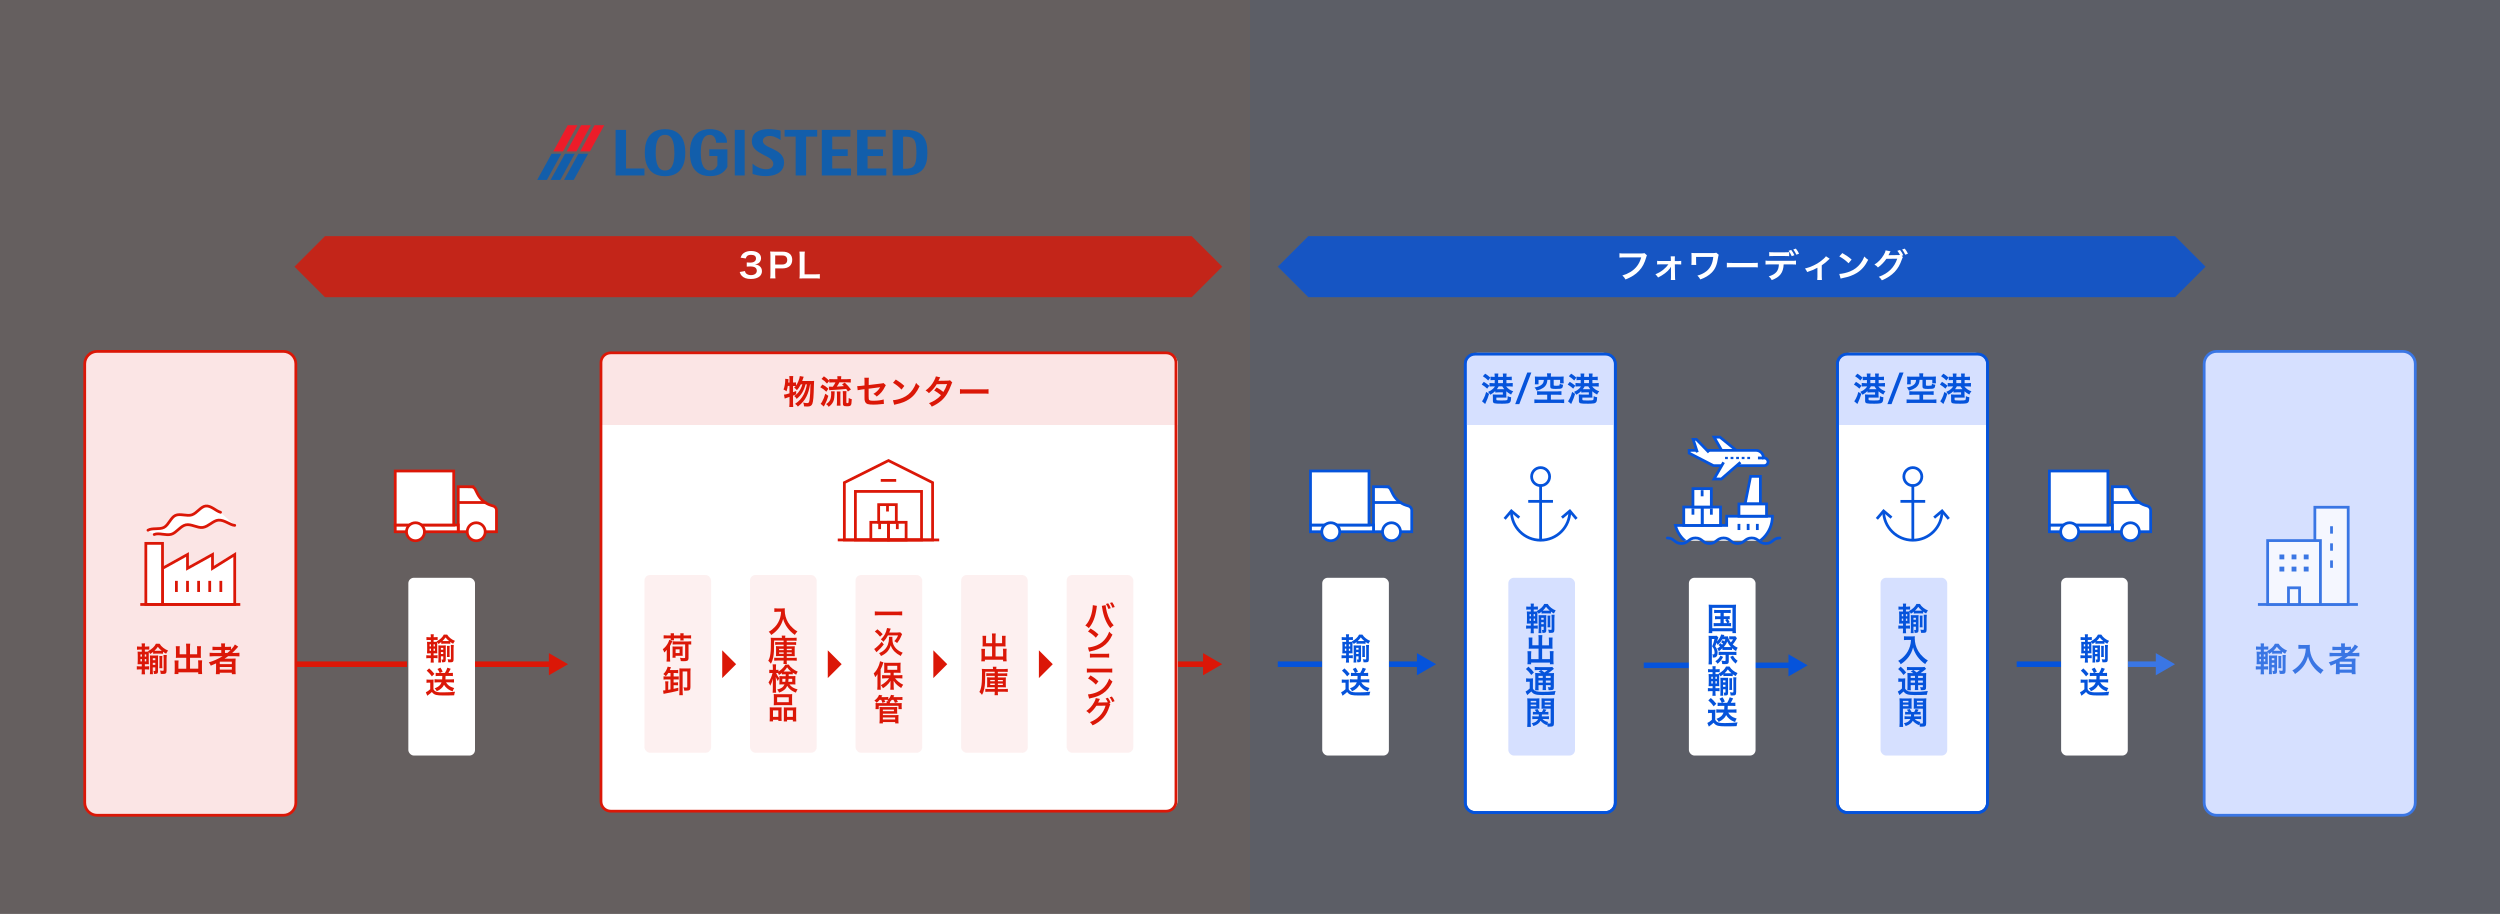
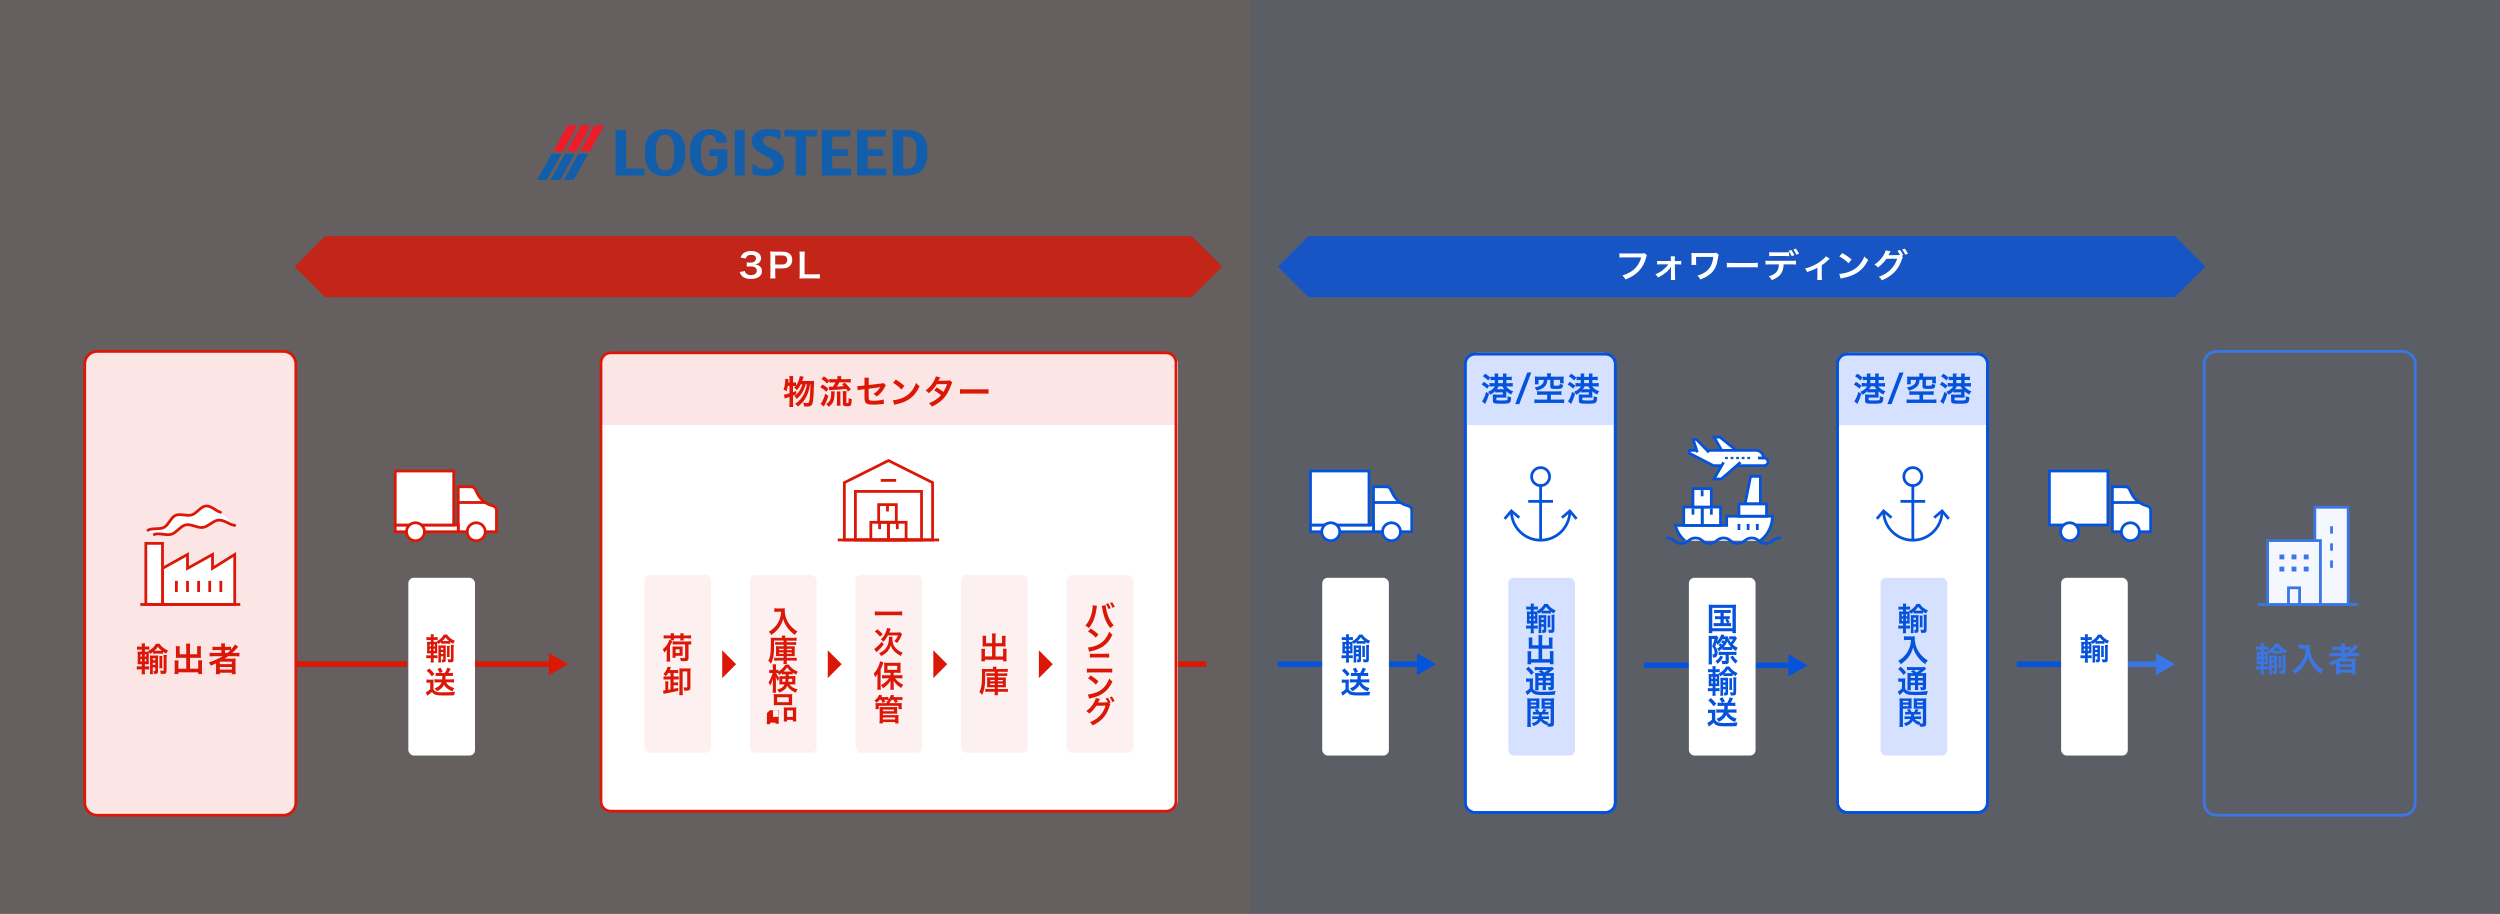
<svg xmlns="http://www.w3.org/2000/svg" id="Layer_2" viewBox="0 0 900 329">
  <rect x="0" y="0" width="900" height="329" fill="#333333" stroke="none" />
  <defs>
    <style>.cls-1,.cls-2,.cls-3,.cls-4,.cls-5,.cls-6,.cls-7{fill:none;}.cls-1,.cls-2,.cls-3,.cls-6,.cls-8,.cls-9{stroke-miterlimit:10;}.cls-1,.cls-3{stroke-width:2px;}.cls-1,.cls-4,.cls-6,.cls-8{stroke:#db1707;}.cls-10,.cls-8,.cls-9{fill:#fff;}.cls-2,.cls-3,.cls-5,.cls-9{stroke:#0553db;}.cls-11{fill:#fbe5e5;}.cls-12{fill:#0553db;}.cls-4,.cls-5{stroke-linecap:round;stroke-linejoin:round;}.cls-13{opacity:.8;}.cls-14{fill:#ed1c29;}.cls-15{fill:#d6e0ff;}.cls-16{clip-path:url(#clippath);}.cls-17{fill:#db1707;}.cls-18{fill:#125eab;}.cls-19{opacity:.25;}.cls-20{opacity:.56;}</style>
    <clipPath id="clippath">
      <rect class="cls-7" x="600.25" y="165.34" width="40.5" height="29.33" />
    </clipPath>
  </defs>
  <g id="_02_service_01">
    <g>
      <g>
        <line class="cls-3" x1="766" y1="239.11" x2="777.26" y2="239.11" />
        <polygon class="cls-12" points="776.09 243.1 783 239.11 776.09 235.12 776.09 243.1" />
      </g>
      <g>
-         <rect class="cls-15" x="793.5" y="126.5" width="76" height="167" rx="4.5" ry="4.5" />
        <path class="cls-12" d="M865,127c2.2,0,4,1.8,4,4v158c0,2.2-1.8,4-4,4h-67c-2.2,0-4-1.8-4-4V131c0-2.2,1.8-4,4-4h67m0-1h-67c-2.76,0-5,2.24-5,5v158c0,2.76,2.24,5,5,5h67c2.76,0,5-2.24,5-5V131c0-2.76-2.24-5-5-5h0Z" />
      </g>
      <g>
        <g>
          <path class="cls-12" d="M813.88,232.51c0-.31-.02-.58-.07-.89h1.25c-.05,.29-.07,.56-.07,.89v.26h.53c.52,0,.73-.01,1.06-.06v1.16c-.32-.02-.5-.04-1.06-.04h-.53v.76h.66c.29,0,.4,0,.66-.01l-.16-.17c1.42-.77,2.33-1.62,2.82-2.66h1.32c.38,.61,.73,1,1.31,1.45,.54,.42,1,.68,1.74,1-.28,.38-.38,.56-.7,1.14-.53-.29-.65-.36-1.12-.71v.72c-.28-.04-.52-.05-.92-.05h-1.69c-.41,0-.67,.01-.94,.05v-.68c-.38,.32-.62,.49-1.08,.77-.18-.34-.25-.44-.48-.73-.02,.3-.02,.42-.02,1.01v2.15c0,.7,.01,.96,.04,1.27q-.12-.01-.35-.02s-.05,0-.77-.01h-.32v.79h.54c.47,0,.72-.01,1-.06v1.2c-.31-.05-.6-.06-1-.06h-.54v.7c0,.43,.02,.76,.07,1.08h-1.25c.05-.32,.07-.62,.07-1.13v-.65h-.72c-.48,0-.76,.01-1.07,.06v-1.2c.31,.05,.58,.06,1.07,.06h.72v-.79h-.24c-.55,0-.83,.01-1.26,.04,.04-.38,.05-.78,.05-1.34v-1.98c0-.58-.01-.9-.05-1.25,.11,0,.4,.02,.85,.04h.65v-.76h-.66c-.47,0-.73,.01-1.06,.05v-1.18c.32,.05,.56,.06,1.06,.06h.66v-.26Zm-.48,3.07v.8h.54v-.8h-.54Zm0,1.68v.85h.54v-.85h-.54Zm2.09-.88v-.8h-.53v.8h.53Zm0,1.73v-.85h-.53v.85h.53Zm2.35,3.54c0,.38,.02,.79,.06,1.07h-1.1c.04-.34,.06-.7,.06-1.08v-4.61c0-.44-.01-.72-.04-1.07,.22,.02,.47,.04,.86,.04h1.22c.41,0,.64-.01,.86-.04-.02,.28-.04,.6-.04,1.08v4.61c0,.78-.24,.97-1.21,.97-.06,0-.14,0-.25-.01-.02-.44-.07-.72-.2-1.12,.17,.04,.38,.06,.49,.06,.14,0,.19-.05,.19-.22v-1.06h-.91v1.37Zm.91-3.97v-.72h-.91v.72h.91Zm0,1.68v-.76h-.91v.76h.91Zm1.85-5.07c.14,0,.25,0,.46-.01-.6-.49-.98-.86-1.4-1.43-.38,.56-.67,.9-1.22,1.43,.21,.01,.31,.01,.48,.01h1.69Zm.68,1.86c-.04,.28-.05,.54-.05,.95v2.41c0,.43,.01,.74,.05,1.03h-1.08c.04-.3,.05-.66,.05-1.03v-2.4c0-.4-.01-.64-.05-.96h1.08Zm1.52,5.24c0,1.02-.25,1.24-1.42,1.24-.22,0-.37-.01-.68-.04-.04-.48-.08-.76-.25-1.2,.42,.08,.65,.11,.91,.11,.32,0,.4-.06,.4-.35v-4.05c0-.58-.01-.94-.06-1.29h1.18c-.05,.38-.07,.77-.07,1.33v4.26Z" />
          <path class="cls-12" d="M828.57,233.52c-.32,0-.68,.02-1.15,.06v-1.44c.35,.05,.6,.06,1.13,.06h1.91c.49,0,.82-.01,1.09-.06-.04,.35-.04,.46-.04,.76,0,1.7,.43,3.29,1.28,4.75,.5,.84,1.09,1.56,1.92,2.3,.61,.56,.96,.82,1.78,1.3-.46,.44-.68,.76-1.02,1.35-1.2-.84-2.1-1.71-2.91-2.82-.44-.59-.71-1.04-1.06-1.77-.31-.66-.42-.96-.61-1.7-.43,1.54-.91,2.55-1.71,3.62-.77,1-1.67,1.83-2.97,2.71-.25-.53-.53-.89-.98-1.26,1.02-.59,1.61-1.04,2.41-1.88,.94-.97,1.67-2.25,2.05-3.55,.24-.83,.35-1.45,.4-2.42h-1.5Z" />
          <path class="cls-12" d="M840.08,236.24c-.6,0-1.02,.02-1.44,.07v-1.32c.32,.05,.78,.07,1.46,.07h2.73v-1.04h-1.8c-.64,0-1.02,.01-1.37,.05v-1.26c.31,.05,.78,.07,1.42,.07h1.75v-.2c0-.47-.02-.73-.07-1.06h1.46c-.06,.31-.07,.56-.07,1.06v.2h.86c.61,0,1-.02,1.34-.07v1.03c.64-.66,1.14-1.33,1.39-1.82l1.19,.78c-.08,.08-.26,.29-.54,.61-.48,.56-1,1.08-1.63,1.65h1.24c.62,0,.98-.02,1.37-.07v1.32c-.4-.05-.88-.07-1.49-.07h-2.58c-.46,.32-.76,.53-1.29,.88,.26-.01,.66-.01,.97-.01h1.76c.58,0,.91-.01,1.26-.04-.04,.35-.05,.64-.05,1.31v2.96c0,.62,.02,1.03,.07,1.36h-1.39v-.52h-4.35v.52h-1.4c.05-.4,.07-.83,.07-1.36v-1.86c0-.19,0-.46,.01-.67-.73,.36-.98,.47-1.91,.84-.2-.49-.36-.76-.71-1.2,1.82-.54,3.36-1.24,4.94-2.21h-3.21Zm2.21,2.84h4.34v-.89h-4.34v.89Zm0,1.97h4.34v-.92h-4.34v.92Zm2.71-5.98c.44-.35,.77-.62,1.15-1.01-.32-.02-.53-.04-1.01-.04h-.98v1.04h.84Z" />
        </g>
        <g>
          <line class="cls-9" x1="848.85" y1="217.61" x2="812.85" y2="217.61" />
          <g>
            <rect class="cls-9" x="833.35" y="182.61" width="12" height="35" />
            <line class="cls-2" x1="839.35" y1="192.11" x2="839.35" y2="189.44" />
            <line class="cls-2" x1="839.35" y1="198.26" x2="839.35" y2="195.6" />
            <line class="cls-2" x1="839.35" y1="204.42" x2="839.35" y2="201.75" />
            <rect class="cls-9" x="816.35" y="194.61" width="19" height="23" />
            <rect class="cls-9" x="823.85" y="211.61" width="4" height="6" />
            <g>
              <rect class="cls-12" x="820.6" y="199.62" width="1.75" height="1.75" />
              <rect class="cls-12" x="824.97" y="199.62" width="1.75" height="1.75" />
              <rect class="cls-12" x="829.35" y="199.62" width="1.75" height="1.75" />
              <rect class="cls-12" x="820.6" y="203.99" width="1.75" height="1.75" />
              <rect class="cls-12" x="824.97" y="203.99" width="1.75" height="1.75" />
              <rect class="cls-12" x="829.35" y="203.99" width="1.75" height="1.75" />
            </g>
          </g>
        </g>
      </g>
      <g>
        <g class="cls-19">
          <rect class="cls-15" x="450" y="0" width="450" height="329" />
        </g>
        <g class="cls-19">
          <rect class="cls-11" x="0" y="0" width="450" height="329" />
        </g>
        <g>
          <polygon class="cls-18" points="232.01 63.17 221.61 63.17 221.61 46.76 225.37 46.76 225.37 60.65 232.01 60.65 232.01 63.17" />
          <rect class="cls-18" x="264.52" y="46.76" width="3.56" height="16.41" />
          <path class="cls-18" d="M270.92,62.64v-3.72c3.04,2.65,7.22,2.62,7.46,.25,.34-3.38-7.72-3.31-7.72-8.28,0-6.43,10.35-3.9,10.35-3.9v3.43c-3.4-2.43-6.05-1.48-6.35-.02-.65,3.19,7.61,2.69,7.61,8.1s-7.13,5.54-11.35,4.14" />
          <polygon class="cls-18" points="290.2 63.17 286.44 63.17 286.44 49.18 282.45 49.18 282.45 46.76 294.19 46.76 294.19 49.18 290.2 49.18 290.2 63.17" />
          <polygon class="cls-18" points="306.37 63.17 295.85 63.17 295.85 46.76 306.15 46.76 306.15 49.18 299.61 49.18 299.61 53.75 305.18 53.75 305.18 56.17 299.61 56.17 299.61 60.65 306.37 60.65 306.37 63.17" />
          <polygon class="cls-18" points="319.07 63.17 308.56 63.17 308.56 46.76 318.86 46.76 318.86 49.18 312.32 49.18 312.32 53.75 317.88 53.75 317.88 56.17 312.32 56.17 312.32 60.65 319.07 60.65 319.07 63.17" />
          <path class="cls-18" d="M333.84,54.46c0-4.29-1.69-7.7-7.6-7.7h-4.89v16.41h4.89c5.91,0,7.6-3.41,7.6-7.7v-1m-8.73,6.28v-11.56c3.12,0,4.8,.03,4.8,5.46v.65c0,5.42-1.68,5.46-4.8,5.46" />
          <path class="cls-18" d="M246.7,54.85c0-7.15-4.36-8.34-7.17-8.34h-.23c-2.81,0-7.17,1.19-7.17,8.34v.23c0,7.15,4.36,8.34,7.17,8.34h.23c2.81,0,7.17-1.19,7.17-8.34v-.23m-7.15,6.51h-.27c-3.03,0-3.21-4.23-3.22-6.3h0v-.2h0c0-2.07,.19-6.3,3.22-6.3h.27c3.03,0,3.21,4.23,3.22,6.3h0v.2h0c0,2.07-.19,6.3-3.22,6.3" />
          <path class="cls-18" d="M261.86,53.75h-6.51s0,2.42,0,2.42h2.91v3.38c-.41,.87-1.22,1.8-2.47,1.8h-.27c-3.03,0-3.21-4.23-3.22-6.3v-.2c0-2.07,.19-6.3,3.22-6.3h.12c1.4,0,2.17,1.57,2.17,2.83h3.91c0-3.93-3.67-4.89-5.95-4.89h-.23c-2.81,0-7.17,1.19-7.17,8.34v.23c0,7.15,4.36,8.34,7.17,8.34h.23c3.28,0,5.11-1.49,6.09-3.32v-6.35" />
          <polygon class="cls-18" points="206.55 64.78 203.04 64.78 208.24 55.35 211.74 55.35 206.55 64.78" />
          <polygon class="cls-18" points="201.71 64.78 198.21 64.78 203.41 55.35 206.91 55.35 201.71 64.78" />
          <polygon class="cls-18" points="196.88 64.78 193.38 64.78 198.57 55.35 202.08 55.35 196.88 64.78" />
          <polygon class="cls-14" points="212.35 54.51 208.84 54.51 214.04 45.08 217.54 45.08 212.35 54.51" />
          <polygon class="cls-14" points="207.51 54.51 204.01 54.51 209.2 45.08 212.71 45.08 207.51 54.51" />
          <polygon class="cls-14" points="202.68 54.51 199.18 54.51 204.37 45.08 207.88 45.08 202.68 54.51" />
        </g>
        <g>
          <g class="cls-13">
            <polygon class="cls-17" points="429 85 117 85 106 96 117 107 429 107 440 96 429 85" />
          </g>
          <g>
            <path class="cls-10" d="M268.16,97.59c.17,.56,.29,.75,.61,.99,.43,.31,.95,.47,1.57,.47,1.29,0,2.11-.62,2.11-1.57,0-.56-.26-1.02-.73-1.27-.31-.17-.92-.29-1.5-.29s-.95,.01-1.39,.06v-1.5c.42,.05,.7,.06,1.26,.06,1.3,0,2.07-.56,2.07-1.49,0-.83-.61-1.31-1.72-1.31-.64,0-1.1,.13-1.42,.38-.26,.23-.39,.44-.55,.93l-1.86-.29c.33-.9,.62-1.32,1.24-1.73,.66-.45,1.51-.67,2.55-.67,2.17,0,3.58,1.02,3.58,2.59,0,.73-.34,1.39-.9,1.78-.29,.21-.57,.3-1.26,.47,.92,.13,1.4,.34,1.86,.81,.43,.45,.62,.96,.62,1.67,0,.65-.3,1.32-.78,1.77-.71,.64-1.81,.98-3.2,.98-1.52,0-2.56-.36-3.3-1.15-.33-.34-.49-.65-.73-1.36l1.86-.34Z" />
            <path class="cls-10" d="M277.25,100.22c.08-.48,.1-.91,.1-1.56v-6.55c0-.58-.03-1.02-.1-1.56,.56,.02,.96,.04,1.65,.04h2.72c1.26,0,2.14,.28,2.77,.86,.53,.48,.81,1.21,.81,2.08,0,.92-.3,1.67-.87,2.23-.64,.59-1.52,.87-2.77,.87h-2.48v2.02c0,.65,.03,1.11,.1,1.57h-1.92Zm4.3-4.99c1.2,0,1.85-.59,1.85-1.66,0-.48-.14-.88-.43-1.16-.3-.3-.73-.44-1.42-.44h-2.48v3.26h2.48Z" />
            <path class="cls-10" d="M295.14,100.3c-.47-.06-.92-.08-1.85-.08h-3.85c-.73,0-1.18,.01-1.65,.04,.08-.45,.1-.9,.1-1.6v-6.28c0-.83-.03-1.27-.1-1.79h1.96c-.08,.5-.1,.9-.1,1.78v6.39h3.64c.88,0,1.3-.02,1.85-.08v1.63Z" />
          </g>
        </g>
        <g>
          <path class="cls-9" d="M499.13,175.23h-4.67v16.2h13.77v-7.72c0-.71-.46-1.33-1.13-1.54l-.9-.28c-2.08-.66-3.81-2.14-4.79-4.09l-.84-1.67c-.27-.55-.84-.89-1.45-.89Z" />
          <line class="cls-2" x1="504.58" y1="180.9" x2="494.46" y2="180.9" />
          <circle class="cls-9" cx="500.94" cy="191.43" r="3.24" />
          <rect class="cls-9" x="471.78" y="189" width="22.68" height="2.43" />
          <rect class="cls-9" x="471.78" y="169.56" width="21.06" height="19.44" />
          <circle class="cls-9" cx="479.07" cy="191.43" r="3.24" />
        </g>
        <g>
          <rect class="cls-10" x="527.5" y="127.5" width="54" height="165" rx="3.5" ry="3.5" />
          <path class="cls-12" d="M578,128c1.65,0,3,1.35,3,3v158c0,1.65-1.35,3-3,3h-47c-1.65,0-3-1.35-3-3V131c0-1.65,1.35-3,3-3h47m0-1h-47c-2.2,0-4,1.8-4,4v158c0,2.2,1.8,4,4,4h47c2.2,0,4-1.8,4-4V131c0-2.2-1.8-4-4-4h0Z" />
        </g>
        <g>
          <line class="cls-3" x1="500" y1="239.11" x2="511.26" y2="239.11" />
          <polygon class="cls-12" points="510.09 243.1 517 239.11 510.09 235.12 510.09 243.1" />
        </g>
        <line class="cls-3" x1="460" y1="239.11" x2="476" y2="239.11" />
        <rect class="cls-10" x="476" y="208" width="24" height="64" rx="2" ry="2" />
        <g>
          <path class="cls-12" d="M484.6,229.15c0-.29-.02-.53-.07-.81h1.14c-.04,.26-.07,.52-.07,.81v.24h.48c.47,0,.67-.01,.97-.06v1.07c-.3-.02-.46-.03-.97-.03h-.48v.69h.61c.26,0,.36,0,.61-.01l-.14-.15c1.3-.7,2.13-1.49,2.58-2.44h1.21c.35,.56,.67,.91,1.2,1.33,.49,.39,.91,.63,1.59,.91-.25,.35-.35,.52-.64,1.05-.48-.26-.59-.33-1.02-.65v.66c-.25-.03-.47-.04-.85-.04h-1.55c-.37,0-.62,.01-.86,.04v-.63c-.35,.3-.57,.45-.99,.7-.17-.31-.23-.41-.44-.67-.02,.27-.02,.38-.02,.92v1.97c0,.64,.01,.88,.03,1.17q-.11-.01-.32-.02s-.04,0-.7-.01h-.3v.73h.5c.43,0,.66-.01,.91-.05v1.1c-.29-.04-.55-.06-.91-.06h-.5v.64c0,.4,.02,.69,.07,.99h-1.14c.04-.3,.07-.57,.07-1.03v-.59h-.66c-.44,0-.69,.01-.98,.06v-1.1c.29,.04,.53,.05,.98,.05h.66v-.73h-.22c-.51,0-.76,.01-1.15,.03,.03-.35,.04-.72,.04-1.23v-1.81c0-.53-.01-.83-.04-1.14,.1,0,.36,.02,.78,.03h.59v-.69h-.61c-.43,0-.67,.01-.97,.04v-1.08c.3,.04,.52,.06,.97,.06h.61v-.24Zm-.44,2.82v.74h.5v-.74h-.5Zm0,1.54v.78h.5v-.78h-.5Zm1.91-.8v-.74h-.48v.74h.48Zm0,1.58v-.78h-.48v.78h.48Zm2.16,3.25c0,.35,.02,.73,.05,.98h-1.01c.03-.31,.06-.64,.06-.99v-4.22c0-.41-.01-.66-.03-.98,.2,.02,.43,.03,.79,.03h1.12c.37,0,.58-.01,.79-.03-.02,.25-.03,.55-.03,.99v4.22c0,.72-.22,.89-1.11,.89-.06,0-.13,0-.23-.01-.02-.41-.07-.66-.19-1.02,.15,.03,.35,.06,.45,.06,.13,0,.18-.04,.18-.2v-.97h-.84v1.25Zm.84-3.64v-.66h-.84v.66h.84Zm0,1.54v-.69h-.84v.69h.84Zm1.69-4.65c.13,0,.23,0,.42-.01-.55-.45-.9-.79-1.29-1.31-.35,.52-.62,.83-1.12,1.31,.2,.01,.29,.01,.44,.01h1.55Zm.63,1.71c-.03,.25-.04,.5-.04,.87v2.21c0,.4,.01,.68,.04,.95h-.99c.03-.27,.04-.6,.04-.95v-2.2c0-.36-.01-.58-.04-.88h.99Zm1.4,4.81c0,.94-.23,1.13-1.3,1.13-.2,0-.34-.01-.63-.03-.03-.44-.08-.69-.23-1.1,.39,.08,.59,.1,.84,.1,.3,0,.36-.05,.36-.32v-3.72c0-.53-.01-.86-.05-1.19h1.08c-.04,.35-.07,.7-.07,1.22v3.91Z" />
          <path class="cls-12" d="M483.03,244.62c.29,.04,.46,.06,.88,.06h.83c.29,0,.58-.01,.84-.04-.03,.33-.04,.6-.04,1.19v2.3c.22,.37,.34,.52,.63,.7,.51,.33,1.09,.42,2.74,.42,1.88,0,3.28-.08,4.41-.24-.21,.59-.24,.7-.33,1.3q-.43,.01-1.22,.04c-.33,.01-1.95,.03-2.51,.03-1.34,0-2.27-.07-2.75-.2-.68-.19-1.02-.43-1.54-1.06-.46,.44-.8,.73-1.28,1.06-.08,.06-.26,.2-.36,.29l-.53-1.25c.48-.21,1.04-.59,1.58-1.09v-2.37h-.6c-.29,0-.46,.01-.74,.05v-1.19Zm.96-4c.81,.73,.99,.91,1.9,1.98l-.91,.89c-.67-.89-1.06-1.33-1.87-2.06l.88-.81Zm3.34,2.71c-.38,0-.67,.02-.99,.06v-1.17c.31,.03,.64,.05,1,.05h.43c-.23-.58-.38-.87-.78-1.42l1.06-.5c.33,.46,.57,.89,.81,1.44l-.96,.47h1.77c.4-.65,.67-1.24,.89-1.9l1.19,.4q-.13,.23-.38,.73c-.15,.29-.28,.51-.44,.78h.64c.4,0,.66-.01,.97-.05v1.17c-.36-.03-.69-.06-1.06-.06h-1.57c0,.61-.01,.85-.05,1.25h2.09c.41,0,.69-.01,.99-.06v1.19c-.36-.03-.7-.06-1.09-.06h-1.78c.24,.43,.53,.77,.92,1.09,.55,.44,1.02,.67,2.02,.98-.28,.4-.44,.74-.55,1.17-1.02-.36-1.47-.62-2.08-1.14-.45-.39-.75-.75-1.03-1.23-.27,.57-.55,.94-1.01,1.33-.48,.43-.88,.68-1.6,1.01-.2-.43-.44-.76-.77-1.05,.78-.3,1.23-.54,1.61-.87,.38-.33,.67-.76,.87-1.29h-1.5c-.36,0-.73,.02-1.02,.06v-1.19c.31,.03,.65,.06,1.02,.06h1.73c.04-.39,.04-.51,.05-1.25h-1.4Z" />
        </g>
        <g>
          <path class="cls-8" d="M169.63,175.23h-4.67v16.2h13.77v-7.72c0-.71-.46-1.33-1.13-1.54l-.9-.28c-2.08-.66-3.81-2.14-4.79-4.09l-.84-1.67c-.27-.55-.84-.89-1.45-.89Z" />
          <line class="cls-6" x1="175.08" y1="180.9" x2="164.96" y2="180.9" />
          <circle class="cls-8" cx="171.44" cy="191.43" r="3.24" />
          <rect class="cls-8" x="142.28" y="189" width="22.68" height="2.43" />
          <rect class="cls-8" x="142.28" y="169.56" width="21.06" height="19.44" />
          <circle class="cls-8" cx="149.57" cy="191.43" r="3.24" />
        </g>
        <g>
          <line class="cls-1" x1="170.5" y1="239.11" x2="198.76" y2="239.11" />
          <polygon class="cls-17" points="197.59 243.1 204.5 239.11 197.59 235.12 197.59 243.1" />
        </g>
        <line class="cls-1" x1="106.5" y1="239.11" x2="146.5" y2="239.11" />
        <rect class="cls-10" x="147" y="208" width="24" height="64" rx="2" ry="2" />
        <g>
          <path class="cls-17" d="M155.1,229.15c0-.29-.02-.53-.07-.81h1.14c-.04,.26-.07,.52-.07,.81v.24h.48c.47,0,.67-.01,.97-.06v1.07c-.3-.02-.46-.03-.97-.03h-.48v.69h.61c.26,0,.36,0,.61-.01l-.14-.15c1.3-.7,2.13-1.49,2.58-2.44h1.21c.35,.56,.67,.91,1.2,1.33,.49,.39,.91,.63,1.59,.91-.25,.35-.35,.52-.64,1.05-.48-.26-.59-.33-1.02-.65v.66c-.25-.03-.47-.04-.85-.04h-1.55c-.37,0-.62,.01-.86,.04v-.63c-.35,.3-.57,.45-.99,.7-.17-.31-.23-.41-.44-.67-.02,.27-.02,.38-.02,.92v1.97c0,.64,.01,.88,.03,1.17q-.11-.01-.32-.02s-.04,0-.7-.01h-.3v.73h.5c.43,0,.66-.01,.91-.05v1.1c-.29-.04-.55-.06-.91-.06h-.5v.64c0,.4,.02,.69,.07,.99h-1.14c.04-.3,.07-.57,.07-1.03v-.59h-.66c-.44,0-.69,.01-.98,.06v-1.1c.29,.04,.53,.05,.98,.05h.66v-.73h-.22c-.51,0-.76,.01-1.15,.03,.03-.35,.04-.72,.04-1.23v-1.81c0-.53-.01-.83-.04-1.14,.1,0,.36,.02,.78,.03h.59v-.69h-.61c-.43,0-.67,.01-.97,.04v-1.08c.3,.04,.52,.06,.97,.06h.61v-.24Zm-.44,2.82v.74h.5v-.74h-.5Zm0,1.54v.78h.5v-.78h-.5Zm1.91-.8v-.74h-.48v.74h.48Zm0,1.58v-.78h-.48v.78h.48Zm2.16,3.25c0,.35,.02,.73,.05,.98h-1.01c.03-.31,.06-.64,.06-.99v-4.22c0-.41-.01-.66-.03-.98,.2,.02,.43,.03,.79,.03h1.12c.37,0,.58-.01,.79-.03-.02,.25-.03,.55-.03,.99v4.22c0,.72-.22,.89-1.11,.89-.06,0-.13,0-.23-.01-.02-.41-.07-.66-.19-1.02,.15,.03,.35,.06,.45,.06,.13,0,.18-.04,.18-.2v-.97h-.84v1.25Zm.84-3.64v-.66h-.84v.66h.84Zm0,1.54v-.69h-.84v.69h.84Zm1.69-4.65c.13,0,.23,0,.42-.01-.55-.45-.9-.79-1.29-1.31-.35,.52-.62,.83-1.12,1.31,.2,.01,.29,.01,.44,.01h1.55Zm.63,1.71c-.03,.25-.04,.5-.04,.87v2.21c0,.4,.01,.68,.04,.95h-.99c.03-.27,.04-.6,.04-.95v-2.2c0-.36-.01-.58-.04-.88h.99Zm1.4,4.81c0,.94-.23,1.13-1.3,1.13-.2,0-.34-.01-.63-.03-.03-.44-.08-.69-.23-1.1,.39,.08,.59,.1,.84,.1,.3,0,.36-.05,.36-.32v-3.72c0-.53-.01-.86-.05-1.19h1.08c-.04,.35-.07,.7-.07,1.22v3.91Z" />
          <path class="cls-17" d="M153.53,244.62c.29,.04,.46,.06,.88,.06h.83c.29,0,.58-.01,.84-.04-.03,.33-.04,.6-.04,1.19v2.3c.22,.37,.34,.52,.63,.7,.51,.33,1.09,.42,2.74,.42,1.88,0,3.28-.08,4.41-.24-.21,.59-.24,.7-.33,1.3q-.43,.01-1.22,.04c-.33,.01-1.95,.03-2.51,.03-1.34,0-2.27-.07-2.75-.2-.68-.19-1.02-.43-1.54-1.06-.46,.44-.8,.73-1.28,1.06-.08,.06-.26,.2-.36,.29l-.53-1.25c.48-.21,1.04-.59,1.58-1.09v-2.37h-.6c-.29,0-.46,.01-.74,.05v-1.19Zm.96-4c.81,.73,.99,.91,1.9,1.98l-.91,.89c-.67-.89-1.06-1.33-1.87-2.06l.88-.81Zm3.34,2.71c-.38,0-.67,.02-.99,.06v-1.17c.31,.03,.64,.05,1,.05h.43c-.23-.58-.38-.87-.78-1.42l1.06-.5c.33,.46,.57,.89,.81,1.44l-.96,.47h1.77c.4-.65,.67-1.24,.89-1.9l1.19,.4q-.13,.23-.38,.73c-.15,.29-.28,.51-.44,.78h.64c.4,0,.66-.01,.97-.05v1.17c-.36-.03-.69-.06-1.06-.06h-1.57c0,.61-.01,.85-.05,1.25h2.09c.41,0,.69-.01,.99-.06v1.19c-.36-.03-.7-.06-1.09-.06h-1.78c.24,.43,.53,.77,.92,1.09,.55,.44,1.02,.67,2.02,.98-.28,.4-.44,.74-.55,1.17-1.02-.36-1.47-.62-2.08-1.14-.45-.39-.75-.75-1.03-1.23-.27,.57-.55,.94-1.01,1.33-.48,.43-.88,.68-1.6,1.01-.2-.43-.44-.76-.77-1.05,.78-.3,1.23-.54,1.61-.87,.38-.33,.67-.76,.87-1.29h-1.5c-.36,0-.73,.02-1.02,.06v-1.19c.31,.03,.65,.06,1.02,.06h1.73c.04-.39,.04-.51,.05-1.25h-1.4Z" />
        </g>
        <g>
          <path class="cls-9" d="M765.13,175.23h-4.67v16.2h13.77v-7.72c0-.71-.46-1.33-1.13-1.54l-.9-.28c-2.08-.66-3.81-2.14-4.79-4.09l-.84-1.67c-.27-.55-.84-.89-1.45-.89Z" />
          <line class="cls-2" x1="770.58" y1="180.9" x2="760.46" y2="180.9" />
          <circle class="cls-9" cx="766.94" cy="191.43" r="3.24" />
-           <rect class="cls-9" x="737.78" y="189" width="22.68" height="2.43" />
          <rect class="cls-9" x="737.78" y="169.56" width="21.06" height="19.44" />
          <circle class="cls-9" cx="745.07" cy="191.43" r="3.24" />
        </g>
        <line class="cls-3" x1="726" y1="239.11" x2="742" y2="239.11" />
        <rect class="cls-10" x="742" y="208" width="24" height="64" rx="2" ry="2" />
        <g>
          <path class="cls-12" d="M750.6,229.15c0-.29-.02-.53-.07-.81h1.14c-.04,.26-.07,.52-.07,.81v.24h.48c.47,0,.67-.01,.97-.06v1.07c-.3-.02-.46-.03-.97-.03h-.48v.69h.61c.26,0,.36,0,.61-.01l-.14-.15c1.3-.7,2.13-1.49,2.58-2.44h1.21c.35,.56,.67,.91,1.2,1.33,.49,.39,.91,.63,1.59,.91-.25,.35-.35,.52-.64,1.05-.48-.26-.59-.33-1.02-.65v.66c-.25-.03-.47-.04-.85-.04h-1.55c-.37,0-.62,.01-.86,.04v-.63c-.35,.3-.57,.45-.99,.7-.17-.31-.23-.41-.44-.67-.02,.27-.02,.38-.02,.92v1.97c0,.64,.01,.88,.03,1.17q-.11-.01-.32-.02s-.04,0-.7-.01h-.3v.73h.5c.43,0,.66-.01,.91-.05v1.1c-.29-.04-.55-.06-.91-.06h-.5v.64c0,.4,.02,.69,.07,.99h-1.14c.04-.3,.07-.57,.07-1.03v-.59h-.66c-.44,0-.69,.01-.98,.06v-1.1c.29,.04,.53,.05,.98,.05h.66v-.73h-.22c-.51,0-.76,.01-1.15,.03,.03-.35,.04-.72,.04-1.23v-1.81c0-.53-.01-.83-.04-1.14,.1,0,.36,.02,.78,.03h.59v-.69h-.61c-.43,0-.67,.01-.97,.04v-1.08c.3,.04,.52,.06,.97,.06h.61v-.24Zm-.44,2.82v.74h.5v-.74h-.5Zm0,1.54v.78h.5v-.78h-.5Zm1.91-.8v-.74h-.48v.74h.48Zm0,1.58v-.78h-.48v.78h.48Zm2.16,3.25c0,.35,.02,.73,.05,.98h-1.01c.03-.31,.06-.64,.06-.99v-4.22c0-.41-.01-.66-.03-.98,.2,.02,.43,.03,.79,.03h1.12c.37,0,.58-.01,.79-.03-.02,.25-.03,.55-.03,.99v4.22c0,.72-.22,.89-1.11,.89-.06,0-.13,0-.23-.01-.02-.41-.07-.66-.19-1.02,.15,.03,.35,.06,.45,.06,.13,0,.18-.04,.18-.2v-.97h-.84v1.25Zm.84-3.64v-.66h-.84v.66h.84Zm0,1.54v-.69h-.84v.69h.84Zm1.69-4.65c.13,0,.23,0,.42-.01-.55-.45-.9-.79-1.29-1.31-.35,.52-.62,.83-1.12,1.31,.2,.01,.29,.01,.44,.01h1.55Zm.63,1.71c-.03,.25-.04,.5-.04,.87v2.21c0,.4,.01,.68,.04,.95h-.99c.03-.27,.04-.6,.04-.95v-2.2c0-.36-.01-.58-.04-.88h.99Zm1.4,4.81c0,.94-.23,1.13-1.3,1.13-.2,0-.34-.01-.63-.03-.03-.44-.08-.69-.23-1.1,.39,.08,.59,.1,.84,.1,.3,0,.36-.05,.36-.32v-3.72c0-.53-.01-.86-.05-1.19h1.08c-.04,.35-.07,.7-.07,1.22v3.91Z" />
-           <path class="cls-12" d="M749.03,244.62c.29,.04,.46,.06,.88,.06h.83c.29,0,.58-.01,.84-.04-.03,.33-.04,.6-.04,1.19v2.3c.22,.37,.34,.52,.63,.7,.51,.33,1.09,.42,2.74,.42,1.88,0,3.28-.08,4.41-.24-.21,.59-.24,.7-.33,1.3q-.43,.01-1.22,.04c-.33,.01-1.95,.03-2.51,.03-1.34,0-2.27-.07-2.75-.2-.68-.19-1.02-.43-1.54-1.06-.46,.44-.8,.73-1.28,1.06-.08,.06-.26,.2-.36,.29l-.53-1.25c.48-.21,1.04-.59,1.58-1.09v-2.37h-.6c-.29,0-.46,.01-.74,.05v-1.19Zm.96-4c.81,.73,.99,.91,1.9,1.98l-.91,.89c-.67-.89-1.06-1.33-1.87-2.06l.88-.81Zm3.34,2.71c-.38,0-.67,.02-.99,.06v-1.17c.31,.03,.64,.05,1,.05h.43c-.23-.58-.38-.87-.78-1.42l1.06-.5c.33,.46,.57,.89,.81,1.44l-.96,.47h1.77c.4-.65,.67-1.24,.89-1.9l1.19,.4q-.13,.23-.38,.73c-.15,.29-.28,.51-.44,.78h.64c.4,0,.66-.01,.97-.05v1.17c-.36-.03-.69-.06-1.06-.06h-1.57c0,.61-.01,.85-.05,1.25h2.09c.41,0,.69-.01,.99-.06v1.19c-.36-.03-.7-.06-1.09-.06h-1.78c.24,.43,.53,.77,.92,1.09,.55,.44,1.02,.67,2.02,.98-.28,.4-.44,.74-.55,1.17-1.02-.36-1.47-.62-2.08-1.14-.45-.39-.75-.75-1.03-1.23-.27,.57-.55,.94-1.01,1.33-.48,.43-.88,.68-1.6,1.01-.2-.43-.44-.76-.77-1.05,.78-.3,1.23-.54,1.61-.87,.38-.33,.67-.76,.87-1.29h-1.5c-.36,0-.73,.02-1.02,.06v-1.19c.31,.03,.65,.06,1.02,.06h1.73c.04-.39,.04-.51,.05-1.25h-1.4Z" />
        </g>
        <rect class="cls-15" x="543" y="208" width="24" height="64" rx="2" ry="2" />
        <g>
          <path class="cls-12" d="M551.1,218.14c0-.3-.02-.55-.07-.85h1.18c-.05,.28-.07,.54-.07,.85v.25h.5c.49,0,.69-.01,1-.06v1.12c-.31-.02-.48-.03-1-.03h-.5v.72h.63c.27,0,.38,0,.63-.01l-.15-.16c1.34-.74,2.21-1.55,2.67-2.55h1.25c.36,.59,.69,.96,1.24,1.39,.51,.4,.95,.66,1.65,.96-.26,.37-.37,.54-.66,1.09-.5-.28-.62-.35-1.06-.68v.69c-.26-.03-.49-.05-.88-.05h-1.61c-.39,0-.64,.01-.89,.05v-.66c-.36,.31-.59,.47-1.02,.74-.17-.32-.24-.43-.46-.7-.02,.29-.02,.4-.02,.97v2.06c0,.67,.01,.92,.04,1.22q-.11-.01-.33-.02s-.05,0-.73-.01h-.31v.76h.51c.44,0,.68-.01,.95-.06v1.15c-.3-.05-.57-.06-.95-.06h-.51v.67c0,.41,.02,.72,.07,1.04h-1.18c.05-.31,.07-.6,.07-1.08v-.62h-.68c-.46,0-.72,.01-1.01,.06v-1.15c.29,.05,.55,.06,1.01,.06h.68v-.76h-.23c-.52,0-.79,.01-1.2,.03,.03-.37,.05-.75,.05-1.29v-1.9c0-.55-.01-.86-.05-1.2,.1,0,.38,.02,.81,.03h.61v-.72h-.63c-.44,0-.69,.01-1,.05v-1.13c.31,.05,.53,.06,1,.06h.63v-.25Zm-.46,2.95v.77h.51v-.77h-.51Zm0,1.61v.82h.51v-.82h-.51Zm1.98-.84v-.77h-.5v.77h.5Zm0,1.66v-.82h-.5v.82h.5Zm2.23,3.39c0,.37,.02,.76,.06,1.02h-1.05c.03-.32,.06-.67,.06-1.04v-4.42c0-.43-.01-.69-.03-1.02,.21,.02,.44,.03,.82,.03h1.16c.39,0,.6-.01,.82-.03-.02,.26-.04,.58-.04,1.04v4.42c0,.75-.23,.93-1.15,.93-.06,0-.14,0-.24-.01-.02-.43-.07-.69-.19-1.07,.16,.03,.37,.06,.47,.06,.14,0,.18-.05,.18-.21v-1.01h-.87v1.31Zm.87-3.81v-.69h-.87v.69h.87Zm0,1.61v-.73h-.87v.73h.87Zm1.75-4.87c.14,0,.24,0,.43-.01-.57-.47-.93-.83-1.33-1.37-.36,.54-.64,.86-1.16,1.37,.21,.01,.3,.01,.46,.01h1.61Zm.65,1.78c-.03,.26-.04,.52-.04,.91v2.31c0,.41,.01,.71,.04,.99h-1.02c.03-.29,.05-.63,.05-.99v-2.3c0-.38-.01-.61-.05-.92h1.02Zm1.45,5.03c0,.98-.24,1.19-1.34,1.19-.21,0-.35-.01-.65-.03-.03-.46-.08-.73-.24-1.15,.4,.08,.62,.1,.87,.1,.31,0,.38-.06,.38-.33v-3.89c0-.55-.01-.9-.06-1.24h1.12c-.04,.37-.07,.74-.07,1.28v4.08Z" />
          <path class="cls-12" d="M553.9,229.79c0-.55-.02-.84-.07-1.14h1.42c-.05,.33-.07,.61-.07,1.14v2.52h2.44v-1.88c0-.38-.01-.63-.05-.91h1.37c-.05,.35-.06,.58-.06,1v2.29c0,.3,.01,.55,.03,.74-.25-.02-.52-.03-.8-.03h-2.94v3.77h2.81v-1.91c0-.39-.01-.69-.06-.98h1.38c-.03,.3-.06,.63-.06,1.09v2.49c0,.54,.02,.84,.07,1.15h-1.33v-.6h-6.77v.6h-1.33c.05-.35,.07-.69,.07-1.15v-2.44c0-.45-.02-.81-.06-1.1h1.38c-.05,.28-.06,.53-.06,.99v1.86h2.68v-3.77h-2.73c-.31,0-.55,.01-.82,.03,.02-.25,.03-.47,.03-.74v-2.28c0-.41-.01-.73-.06-1.01h1.37c-.03,.25-.04,.53-.04,.92v1.86h2.25v-2.52Z" />
          <path class="cls-12" d="M549.36,244.2c.28,.05,.48,.06,.87,.06h.8c.34,0,.6-.01,.86-.06-.03,.36-.04,.63-.04,1.25v2.46c.19,.33,.32,.47,.56,.64,.22,.15,.41,.25,.57,.3,.52,.14,1.23,.21,2.27,.21,1.86,0,2.48-.03,4.76-.3-.15,.41-.25,.87-.33,1.37-1.49,.07-2.64,.09-4.55,.09-1.16,0-2.06-.1-2.56-.29-.56-.21-.85-.43-1.32-.98-.08,.08-.14,.14-.18,.17q-.4,.41-1.26,1.12l-.61-1.27c.42-.2,.96-.6,1.5-1.1v-2.45h-.58c-.28,0-.47,.01-.73,.06v-1.29Zm.88-4.21c.82,.72,1.42,1.35,1.97,2.08l-.94,.93c-.66-.92-1.14-1.46-1.94-2.15l.91-.86Zm4.58,2.34c-.61-.43-.64-.44-.94-.6l.88-.52h-1.08c-.56,0-.82,.01-1.18,.06v-1.17c.36,.05,.72,.07,1.35,.07h3.69c.72,0,1.08-.02,1.29-.08l.58,.71c-.18,.12-.24,.16-.57,.44-.46,.39-1.01,.79-1.47,1.09h.91c.57,0,.89-.01,1.16-.06-.03,.31-.05,.69-.05,1.33v3.54c0,.66-.04,.89-.21,1.06-.2,.2-.49,.26-1.19,.26-.1,0-.3,0-.51-.01-.03-.46-.1-.75-.26-1.09,.31,.05,.57,.07,.75,.07,.25,0,.26-.02,.26-.32v-.45h-1.71v.48c0,.63,.01,.92,.07,1.28h-1.26c.05-.33,.07-.68,.07-1.28v-.48h-1.54v.59c0,.68,.01,.98,.07,1.25h-1.29c.05-.31,.06-.67,.06-1.25v-3.64c0-.67-.01-.96-.04-1.35,.35,.05,.68,.06,1.28,.06h.9Zm-.97,.98v.75h1.54v-.75h-1.54Zm0,2.44h1.54v-.77h-1.54v.77Zm.99-4.53c.41,.29,.51,.36,1.18,.86,.81-.58,.82-.59,1.14-.86h-2.32Zm1.67,2.84h1.71v-.75h-1.71v.75Zm1.71,.92h-1.71v.77h1.71v-.77Z" />
          <path class="cls-12" d="M551.05,260.31c0,.68,.02,1.06,.07,1.39h-1.33c.04-.34,.07-.71,.07-1.43v-7.58c0-.6-.01-.92-.05-1.29,.32,.03,.6,.05,1.16,.05h2.06c.59,0,.85-.01,1.16-.05-.02,.32-.03,.62-.03,1.07v1.63c0,.52,.01,.78,.03,1.04-.31-.02-.64-.03-1.06-.03h-2.08v5.2Zm0-7.43h1.99v-.56h-1.99v.56Zm0,1.35h1.99v-.56h-1.99v.56Zm4.23,4.6c.55,.58,1.05,.84,2.03,1.1-.13,.22-.16,.28-.25,.48,.41,.06,.57,.07,.82,.07,.28,0,.35-.06,.35-.31v-5.06h-2.24c-.4,0-.75,.01-1.05,.03,.02-.29,.03-.53,.03-1.04v-1.63c0-.44-.01-.74-.03-1.07,.32,.03,.58,.05,1.16,.05h2.21c.56,0,.85-.01,1.17-.05-.05,.41-.06,.72-.06,1.28v7.64c0,1.08-.26,1.29-1.62,1.29-.23,0-.37,0-.66-.01-.05-.41-.08-.62-.19-.94-.06,.15-.07,.21-.12,.38-.88-.32-1.64-.86-2.23-1.56-.5,.92-1.22,1.45-2.57,1.9-.19-.44-.35-.68-.64-1,.77-.2,1.12-.33,1.47-.55,.4-.26,.71-.6,.88-.99h-1.12c-.4,0-.69,.01-.99,.06v-1.06c.25,.05,.49,.06,.91,.06h1.41c.02-.25,.02-.36,.03-.7h-1.32c-.36,0-.59,.01-.82,.05v-1c.24,.03,.42,.05,.8,.05h.39c-.17-.29-.26-.43-.56-.79l1.05-.26c.28,.41,.44,.67,.65,1.06h.93c.22-.36,.3-.52,.5-1.06l1.1,.22c-.17,.33-.26,.49-.48,.84h.39c.38,0,.58-.01,.82-.05v1c-.21-.03-.46-.05-.81-.05h-1.53c-.01,.25-.02,.46-.04,.7h1.66c.43,0,.66-.01,.91-.06v1.06c-.27-.05-.51-.06-.92-.06h-1.42Zm.82-5.95h2.13v-.56h-2.13v.56Zm0,1.35h2.13v-.56h-2.13v.56Z" />
        </g>
        <g>
          <circle class="cls-2" cx="554.62" cy="171.58" r="3.24" />
          <path class="cls-2" d="M565.15,183.94c0,5.82-4.71,10.53-10.53,10.53s-10.53-4.71-10.53-10.53" />
          <line class="cls-2" x1="550.16" y1="180.49" x2="559.07" y2="180.49" />
          <line class="cls-2" x1="554.62" y1="174.42" x2="554.62" y2="194.67" />
          <polyline class="cls-2" points="562.29 186.35 565.15 183.94 567.56 186.79" />
          <polyline class="cls-2" points="546.94 186.35 544.09 183.94 541.67 186.79" />
        </g>
        <g>
          <g>
            <g class="cls-16">
              <g>
                <path class="cls-9" d="M621.6,185.84v3.31h-18.45c1.02,3.93,4.37,7.73,9.71,7.73h14.16c6.1,0,11.04-4.94,11.04-11.04h-16.46Z" />
                <polygon class="cls-9" points="630.21 171.49 633.74 171.49 633.74 181.42 628.23 181.42 630.21 171.49" />
                <g>
                  <line class="cls-2" x1="632.64" y1="190.81" x2="632.64" y2="188.6" />
                  <line class="cls-2" x1="629.33" y1="190.81" x2="629.33" y2="188.6" />
                  <line class="cls-2" x1="626.02" y1="190.81" x2="626.02" y2="188.6" />
                </g>
                <rect class="cls-9" x="612.77" y="182.53" width="6.62" height="6.62" />
                <rect class="cls-9" x="606.15" y="182.53" width="6.62" height="6.62" />
                <rect class="cls-9" x="609.46" y="175.91" width="6.62" height="6.62" />
                <rect class="cls-9" x="626.02" y="181.42" width="9.93" height="4.41" />
                <line class="cls-2" x1="609.46" y1="185.29" x2="609.46" y2="183.08" />
                <line class="cls-2" x1="616.09" y1="185.29" x2="616.09" y2="183.08" />
                <line class="cls-2" x1="612.77" y1="178.67" x2="612.77" y2="176.46" />
              </g>
            </g>
            <path class="cls-5" d="M600.25,193.67c2.53,0,2.53,2,5.06,2s2.53-2,5.06-2,2.53,2,5.06,2,2.53-2,5.06-2,2.53,2,5.06,2,2.53-2,5.06-2,2.53,2,5.07,2,2.53-2,5.07-2" />
          </g>
          <g>
            <polygon class="cls-9" points="620.5 163.37 626.56 163.37 619.19 157.37 617.06 157.37 620.5 163.37" />
            <path class="cls-9" d="M632.11,162.12c1.52,0,2.75,1.23,2.75,2.75,0,0,.16,0,.25,0,.76,0,1.38,.62,1.38,1.38,0,.76-.62,1.38-1.38,1.38h-3s-.36,0-.36,0h-14.91s-8.74-4.5-8.74-4.5v-1h24.01Z" />
            <polyline class="cls-9" points="626.56 166.44 619.68 172.44 617.06 172.44 620.5 166.44" />
            <polyline class="cls-9" points="615.21 162.84 610.7 158.17 609.54 158.17 611.04 162.84" />
            <line class="cls-2" x1="634.86" y1="164.87" x2="632.86" y2="164.87" />
            <g>
              <line class="cls-2" x1="629.52" y1="165.28" x2="629.52" y2="164.47" />
              <line class="cls-2" x1="627.52" y1="165.28" x2="627.52" y2="164.47" />
              <line class="cls-2" x1="625.52" y1="165.28" x2="625.52" y2="164.47" />
              <line class="cls-2" x1="623.52" y1="165.28" x2="623.52" y2="164.47" />
              <line class="cls-2" x1="621.52" y1="165.28" x2="621.52" y2="164.47" />
            </g>
          </g>
        </g>
        <path class="cls-15" d="M528,153v-22c0-2.2,1.8-4,4-4h45c2.2,0,4,1.8,4,4v22" />
        <path class="cls-12" d="M578,128c1.65,0,3,1.35,3,3v158c0,1.65-1.35,3-3,3h-47c-1.65,0-3-1.35-3-3V131c0-1.65,1.35-3,3-3h47m0-1h-47c-2.2,0-4,1.8-4,4v158c0,2.2,1.8,4,4,4h47c2.2,0,4-1.8,4-4V131c0-2.2-1.8-4-4-4h0Z" />
        <g>
          <path class="cls-12" d="M534.16,137.47c.8,.47,1.21,.76,1.99,1.38l-.76,1.07c-.58-.55-1.14-.97-1.98-1.49l.74-.96Zm1.92,4.31c-.38,1.27-.64,1.97-1.12,2.99-.22,.47-.25,.54-.3,.67l-1.14-.98c.19-.23,.37-.52,.58-.92,.41-.79,.66-1.46,.91-2.45l1.07,.7Zm-1.43-7.26c.75,.47,1.31,.9,1.88,1.43l-.78,1.02c-.71-.68-1.05-.96-1.92-1.52l.82-.92Zm2.85,4.57c-.44,0-1.06,.02-1.28,.06v-1.27q.26,.04,1.28,.06h.59v-1.13h-.35c-.46,0-.83,.02-1.15,.06v-1.27c.34,.05,.68,.07,1.15,.07h.35v-.36c0-.32-.02-.59-.07-.83h1.38c-.05,.24-.07,.52-.07,.84v.35h1.75v-.36c0-.31-.02-.59-.07-.83h1.38c-.05,.25-.07,.5-.07,.84v.35h.76c.46,0,.84-.02,1.16-.07v1.27c-.36-.04-.73-.06-1.15-.06h-.77v1.13h.98c.63,0,1.01-.02,1.29-.07v1.3c-.34-.05-.73-.07-1.28-.07h-1.1c.62,.83,1.42,1.37,2.55,1.77-.32,.37-.58,.76-.76,1.18-.84-.48-1.22-.73-1.73-1.18v1.27c0,.52,.01,.72,.05,1.01-.25-.02-.42-.02-.97-.02h-2.66v.7c0,.19,.07,.24,.35,.29,.14,.02,.97,.05,1.4,.05,1.37,0,1.85-.04,2.05-.13,.23-.12,.26-.32,.28-1.42,.46,.23,.71,.31,1.24,.38-.05,.98-.08,1.26-.23,1.57-.16,.34-.44,.55-.9,.64-.4,.08-1.25,.13-2.1,.13-1.63,0-2.34-.04-2.72-.14-.47-.13-.62-.36-.62-.92v-1.19c0-.42-.01-.66-.04-1.09,.34,.04,.62,.05,1.21,.05h2.42v-.8h-1.55c-.54,0-.84,.01-1.19,.06v-.52c-.52,.5-.91,.8-1.75,1.31q-.29-.43-.84-1.02c.84-.38,1.29-.67,1.79-1.13,.3-.26,.44-.46,.67-.84h-.66Zm2.01,0c-.23,.44-.35,.64-.65,1.02,.22,.01,.34,.01,.6,.01h2.09c-.31-.37-.42-.52-.73-1.03h-1.31Zm1.56-1.15v-1.13h-1.75v1.13h1.75Z" />
          <path class="cls-12" d="M551.28,134.12l-4.33,11.36h-1.48l4.34-11.36h1.46Z" />
          <path class="cls-12" d="M554.73,142.1c-.64,0-1.02,.02-1.38,.07v-1.34c.37,.05,.68,.07,1.26,.07h6.09c.56,0,1.06-.02,1.42-.07v1.34c-.37-.05-.8-.07-1.4-.07h-2.4v1.76h3.31c.62,0,1.16-.02,1.47-.07v1.33c-.41-.05-.88-.07-1.47-.07h-7.77c-.61,0-1.08,.02-1.49,.07v-1.33c.26,.04,.97,.07,1.49,.07h3.13v-1.76h-2.25Zm2.24-6.91c0-.32-.01-.5-.07-.78h1.48c-.05,.22-.07,.47-.07,.78v.41h3.31c.55,0,.9-.01,1.32-.06-.04,.26-.05,.49-.05,.9v.66c0,.35,.01,.61,.06,.9h-1.32v-1.24h-2.3v1.82c0,.23,.08,.28,.47,.29,.08,0,.23,0,.43,.01h.06c.41,0,.89-.04,1-.08,.16-.06,.2-.22,.2-.65,.43,.19,.72,.29,1.22,.37-.07,.72-.18,1.02-.44,1.21-.32,.23-.8,.29-2.25,.29-1.61,0-1.93-.16-1.93-.95v-2.31h-1.04c-.06,1.01-.31,1.69-.83,2.28-.41,.46-.96,.83-1.68,1.14-.35,.14-.65,.25-1.32,.46-.19-.41-.43-.78-.77-1.13,1.2-.24,1.81-.48,2.4-.91,.65-.48,.84-.85,.94-1.83h-1.92v1.6h-1.33c.05-.32,.06-.61,.06-.97v-.95c0-.4-.01-.62-.05-.9,.42,.05,.76,.06,1.32,.06h3.12v-.41Z" />
          <path class="cls-12" d="M565.12,137.47c.8,.47,1.21,.76,1.99,1.38l-.76,1.07c-.58-.55-1.14-.97-1.98-1.49l.74-.96Zm1.92,4.31c-.38,1.27-.64,1.97-1.12,2.99-.22,.47-.25,.54-.3,.67l-1.14-.98c.19-.23,.37-.52,.58-.92,.41-.79,.66-1.46,.91-2.45l1.07,.7Zm-1.43-7.26c.76,.47,1.31,.9,1.88,1.43l-.78,1.02c-.71-.68-1.06-.96-1.92-1.52l.82-.92Zm2.85,4.57c-.44,0-1.06,.02-1.28,.06v-1.27q.26,.04,1.28,.06h.59v-1.13h-.35c-.46,0-.83,.02-1.15,.06v-1.27c.34,.05,.68,.07,1.15,.07h.35v-.36c0-.32-.02-.59-.07-.83h1.38c-.05,.24-.07,.52-.07,.84v.35h1.75v-.36c0-.31-.02-.59-.07-.83h1.38c-.05,.25-.07,.5-.07,.84v.35h.75c.46,0,.84-.02,1.16-.07v1.27c-.36-.04-.73-.06-1.15-.06h-.77v1.13h.98c.64,0,1.01-.02,1.3-.07v1.3c-.34-.05-.73-.07-1.28-.07h-1.1c.62,.83,1.42,1.37,2.55,1.77-.32,.37-.58,.76-.76,1.18-.84-.48-1.22-.73-1.73-1.18v1.27c0,.52,.01,.72,.05,1.01-.25-.02-.42-.02-.97-.02h-2.66v.7c0,.19,.07,.24,.35,.29,.14,.02,.97,.05,1.4,.05,1.37,0,1.85-.04,2.05-.13,.23-.12,.26-.32,.28-1.42,.46,.23,.71,.31,1.24,.38-.05,.98-.08,1.26-.23,1.57-.16,.34-.44,.55-.9,.64-.4,.08-1.25,.13-2.1,.13-1.63,0-2.34-.04-2.72-.14-.47-.13-.62-.36-.62-.92v-1.19c0-.42-.01-.66-.04-1.09,.34,.04,.62,.05,1.21,.05h2.42v-.8h-1.55c-.54,0-.84,.01-1.19,.06v-.52c-.52,.5-.91,.8-1.75,1.31q-.29-.43-.84-1.02c.84-.38,1.3-.67,1.79-1.13,.3-.26,.44-.46,.67-.84h-.66Zm2.01,0c-.23,.44-.35,.64-.65,1.02,.22,.01,.33,.01,.6,.01h2.09c-.31-.37-.42-.52-.73-1.03h-1.31Zm1.56-1.15v-1.13h-1.75v1.13h1.75Z" />
        </g>
        <g>
          <rect class="cls-10" x="661.5" y="127.5" width="54" height="165" rx="3.5" ry="3.5" />
          <path class="cls-12" d="M712,128c1.65,0,3,1.35,3,3v158c0,1.65-1.35,3-3,3h-47c-1.65,0-3-1.35-3-3V131c0-1.65,1.35-3,3-3h47m0-1h-47c-2.2,0-4,1.8-4,4v158c0,2.2,1.8,4,4,4h47c2.2,0,4-1.8,4-4V131c0-2.2-1.8-4-4-4h0Z" />
        </g>
        <rect class="cls-15" x="677" y="208" width="24" height="64" rx="2" ry="2" />
        <g>
          <path class="cls-12" d="M685.1,218.14c0-.3-.02-.55-.07-.85h1.18c-.05,.28-.07,.54-.07,.85v.25h.5c.49,0,.69-.01,1-.06v1.12c-.31-.02-.48-.03-1-.03h-.5v.72h.63c.27,0,.38,0,.63-.01l-.15-.16c1.34-.74,2.21-1.55,2.67-2.55h1.25c.36,.59,.69,.96,1.24,1.39,.51,.4,.95,.66,1.65,.96-.26,.37-.37,.54-.66,1.09-.5-.28-.62-.35-1.06-.68v.69c-.26-.03-.49-.05-.88-.05h-1.61c-.39,0-.64,.01-.89,.05v-.66c-.36,.31-.59,.47-1.02,.74-.17-.32-.24-.43-.46-.7-.02,.29-.02,.4-.02,.97v2.06c0,.67,.01,.92,.04,1.22q-.11-.01-.33-.02s-.05,0-.73-.01h-.31v.76h.51c.44,0,.68-.01,.95-.06v1.15c-.3-.05-.57-.06-.95-.06h-.51v.67c0,.41,.02,.72,.07,1.04h-1.18c.05-.31,.07-.6,.07-1.08v-.62h-.68c-.46,0-.72,.01-1.01,.06v-1.15c.29,.05,.55,.06,1.01,.06h.68v-.76h-.23c-.52,0-.79,.01-1.2,.03,.03-.37,.05-.75,.05-1.29v-1.9c0-.55-.01-.86-.05-1.2,.1,0,.38,.02,.81,.03h.61v-.72h-.63c-.44,0-.69,.01-1,.05v-1.13c.31,.05,.53,.06,1,.06h.63v-.25Zm-.46,2.95v.77h.51v-.77h-.51Zm0,1.61v.82h.51v-.82h-.51Zm1.98-.84v-.77h-.5v.77h.5Zm0,1.66v-.82h-.5v.82h.5Zm2.23,3.39c0,.37,.02,.76,.06,1.02h-1.05c.03-.32,.06-.67,.06-1.04v-4.42c0-.43-.01-.69-.03-1.02,.21,.02,.44,.03,.82,.03h1.16c.39,0,.6-.01,.82-.03-.02,.26-.04,.58-.04,1.04v4.42c0,.75-.23,.93-1.15,.93-.06,0-.14,0-.24-.01-.02-.43-.07-.69-.19-1.07,.16,.03,.37,.06,.47,.06,.14,0,.18-.05,.18-.21v-1.01h-.87v1.31Zm.87-3.81v-.69h-.87v.69h.87Zm0,1.61v-.73h-.87v.73h.87Zm1.75-4.87c.14,0,.24,0,.43-.01-.57-.47-.93-.83-1.33-1.37-.36,.54-.64,.86-1.16,1.37,.21,.01,.3,.01,.46,.01h1.61Zm.65,1.78c-.03,.26-.04,.52-.04,.91v2.31c0,.41,.01,.71,.04,.99h-1.02c.03-.29,.05-.63,.05-.99v-2.3c0-.38-.01-.61-.05-.92h1.02Zm1.45,5.03c0,.98-.24,1.19-1.34,1.19-.21,0-.35-.01-.65-.03-.03-.46-.08-.73-.24-1.15,.4,.08,.62,.1,.87,.1,.31,0,.38-.06,.38-.33v-3.89c0-.55-.01-.9-.06-1.24h1.12c-.04,.37-.07,.74-.07,1.28v4.08Z" />
          <path class="cls-12" d="M686.51,230.37c-.31,0-.65,.02-1.09,.06v-1.38c.33,.05,.57,.06,1.07,.06h1.81c.47,0,.77-.01,1.04-.06-.03,.33-.03,.44-.03,.72,0,1.63,.41,3.15,1.22,4.56,.48,.81,1.04,1.5,1.82,2.21,.58,.54,.91,.78,1.68,1.24-.43,.43-.65,.72-.97,1.3-1.14-.81-1.99-1.65-2.77-2.7-.42-.56-.67-1-1-1.7-.3-.63-.4-.92-.58-1.63-.41,1.47-.87,2.45-1.63,3.47-.73,.96-1.58,1.76-2.82,2.6-.24-.51-.5-.85-.93-1.21,.97-.56,1.53-1,2.29-1.81,.89-.93,1.58-2.16,1.95-3.41,.23-.79,.33-1.39,.38-2.32h-1.42Z" />
          <path class="cls-12" d="M683.36,244.2c.28,.05,.48,.06,.87,.06h.8c.34,0,.6-.01,.86-.06-.03,.36-.04,.63-.04,1.25v2.46c.19,.33,.32,.47,.56,.64,.22,.15,.41,.25,.57,.3,.52,.14,1.23,.21,2.27,.21,1.86,0,2.48-.03,4.76-.3-.15,.41-.25,.87-.33,1.37-1.49,.07-2.64,.09-4.55,.09-1.16,0-2.06-.1-2.56-.29-.56-.21-.85-.43-1.32-.98-.08,.08-.14,.14-.18,.17q-.4,.41-1.26,1.12l-.61-1.27c.42-.2,.96-.6,1.5-1.1v-2.45h-.58c-.28,0-.47,.01-.73,.06v-1.29Zm.88-4.21c.82,.72,1.42,1.35,1.97,2.08l-.94,.93c-.66-.92-1.14-1.46-1.94-2.15l.91-.86Zm4.58,2.34c-.61-.43-.64-.44-.94-.6l.88-.52h-1.08c-.56,0-.82,.01-1.18,.06v-1.17c.36,.05,.72,.07,1.35,.07h3.69c.72,0,1.08-.02,1.29-.08l.58,.71c-.18,.12-.24,.16-.57,.44-.46,.39-1.01,.79-1.47,1.09h.91c.57,0,.89-.01,1.16-.06-.03,.31-.05,.69-.05,1.33v3.54c0,.66-.04,.89-.21,1.06-.2,.2-.49,.26-1.19,.26-.1,0-.3,0-.51-.01-.03-.46-.1-.75-.26-1.09,.31,.05,.57,.07,.75,.07,.25,0,.26-.02,.26-.32v-.45h-1.71v.48c0,.63,.01,.92,.07,1.28h-1.26c.05-.33,.07-.68,.07-1.28v-.48h-1.54v.59c0,.68,.01,.98,.07,1.25h-1.29c.05-.31,.06-.67,.06-1.25v-3.64c0-.67-.01-.96-.04-1.35,.35,.05,.68,.06,1.28,.06h.9Zm-.97,.98v.75h1.54v-.75h-1.54Zm0,2.44h1.54v-.77h-1.54v.77Zm.99-4.53c.41,.29,.51,.36,1.18,.86,.81-.58,.82-.59,1.14-.86h-2.32Zm1.67,2.84h1.71v-.75h-1.71v.75Zm1.71,.92h-1.71v.77h1.71v-.77Z" />
          <path class="cls-12" d="M685.05,260.31c0,.68,.02,1.06,.07,1.39h-1.33c.04-.34,.07-.71,.07-1.43v-7.58c0-.6-.01-.92-.05-1.29,.32,.03,.6,.05,1.16,.05h2.06c.59,0,.85-.01,1.16-.05-.02,.32-.03,.62-.03,1.07v1.63c0,.52,.01,.78,.03,1.04-.31-.02-.64-.03-1.06-.03h-2.08v5.2Zm0-7.43h1.99v-.56h-1.99v.56Zm0,1.35h1.99v-.56h-1.99v.56Zm4.23,4.6c.55,.58,1.05,.84,2.03,1.1-.13,.22-.16,.28-.25,.48,.41,.06,.57,.07,.82,.07,.28,0,.35-.06,.35-.31v-5.06h-2.24c-.4,0-.75,.01-1.05,.03,.02-.29,.03-.53,.03-1.04v-1.63c0-.44-.01-.74-.03-1.07,.32,.03,.58,.05,1.16,.05h2.21c.56,0,.85-.01,1.17-.05-.05,.41-.06,.72-.06,1.28v7.64c0,1.08-.26,1.29-1.62,1.29-.23,0-.37,0-.66-.01-.05-.41-.08-.62-.19-.94-.06,.15-.07,.21-.12,.38-.88-.32-1.64-.86-2.23-1.56-.5,.92-1.22,1.45-2.57,1.9-.19-.44-.35-.68-.64-1,.77-.2,1.12-.33,1.47-.55,.4-.26,.71-.6,.88-.99h-1.12c-.4,0-.69,.01-.99,.06v-1.06c.25,.05,.49,.06,.91,.06h1.41c.02-.25,.02-.36,.03-.7h-1.32c-.36,0-.59,.01-.82,.05v-1c.24,.03,.42,.05,.8,.05h.39c-.17-.29-.26-.43-.56-.79l1.05-.26c.28,.41,.44,.67,.65,1.06h.93c.22-.36,.3-.52,.5-1.06l1.1,.22c-.17,.33-.26,.49-.48,.84h.39c.38,0,.58-.01,.82-.05v1c-.21-.03-.46-.05-.81-.05h-1.53c-.01,.25-.02,.46-.04,.7h1.66c.43,0,.66-.01,.91-.06v1.06c-.27-.05-.51-.06-.92-.06h-1.42Zm.82-5.95h2.13v-.56h-2.13v.56Zm0,1.35h2.13v-.56h-2.13v.56Z" />
        </g>
        <g>
          <circle class="cls-2" cx="688.62" cy="171.58" r="3.24" />
          <path class="cls-2" d="M699.15,183.94c0,5.82-4.71,10.53-10.53,10.53s-10.53-4.71-10.53-10.53" />
          <line class="cls-2" x1="684.16" y1="180.49" x2="693.07" y2="180.49" />
          <line class="cls-2" x1="688.62" y1="174.42" x2="688.62" y2="194.67" />
          <polyline class="cls-2" points="696.29 186.35 699.15 183.94 701.56 186.79" />
          <polyline class="cls-2" points="680.94 186.35 678.09 183.94 675.67 186.79" />
        </g>
        <path class="cls-15" d="M662,153v-22c0-2.2,1.8-4,4-4h45c2.2,0,4,1.8,4,4v22" />
        <path class="cls-12" d="M712,128c1.65,0,3,1.35,3,3v158c0,1.65-1.35,3-3,3h-47c-1.65,0-3-1.35-3-3V131c0-1.65,1.35-3,3-3h47m0-1h-47c-2.2,0-4,1.8-4,4v158c0,2.2,1.8,4,4,4h47c2.2,0,4-1.8,4-4V131c0-2.2-1.8-4-4-4h0Z" />
        <g>
          <path class="cls-12" d="M668.16,137.47c.8,.47,1.21,.76,1.99,1.38l-.76,1.07c-.58-.55-1.14-.97-1.98-1.49l.74-.96Zm1.92,4.31c-.38,1.27-.64,1.97-1.12,2.99-.22,.47-.25,.54-.3,.67l-1.14-.98c.19-.23,.37-.52,.58-.92,.41-.79,.66-1.46,.91-2.45l1.07,.7Zm-1.43-7.26c.75,.47,1.31,.9,1.88,1.43l-.78,1.02c-.71-.68-1.05-.96-1.92-1.52l.82-.92Zm2.85,4.57c-.44,0-1.06,.02-1.28,.06v-1.27q.26,.04,1.28,.06h.59v-1.13h-.35c-.46,0-.83,.02-1.15,.06v-1.27c.34,.05,.68,.07,1.15,.07h.35v-.36c0-.32-.02-.59-.07-.83h1.38c-.05,.24-.07,.52-.07,.84v.35h1.75v-.36c0-.31-.02-.59-.07-.83h1.38c-.05,.25-.07,.5-.07,.84v.35h.76c.46,0,.84-.02,1.16-.07v1.27c-.36-.04-.73-.06-1.15-.06h-.77v1.13h.98c.63,0,1.01-.02,1.29-.07v1.3c-.34-.05-.73-.07-1.28-.07h-1.1c.62,.83,1.42,1.37,2.55,1.77-.32,.37-.58,.76-.76,1.18-.84-.48-1.22-.73-1.73-1.18v1.27c0,.52,.01,.72,.05,1.01-.25-.02-.42-.02-.97-.02h-2.66v.7c0,.19,.07,.24,.35,.29,.14,.02,.97,.05,1.4,.05,1.37,0,1.85-.04,2.05-.13,.23-.12,.26-.32,.28-1.42,.46,.23,.71,.31,1.24,.38-.05,.98-.08,1.26-.23,1.57-.16,.34-.44,.55-.9,.64-.4,.08-1.25,.13-2.1,.13-1.63,0-2.34-.04-2.72-.14-.47-.13-.62-.36-.62-.92v-1.19c0-.42-.01-.66-.04-1.09,.34,.04,.62,.05,1.21,.05h2.42v-.8h-1.55c-.54,0-.84,.01-1.19,.06v-.52c-.52,.5-.91,.8-1.75,1.31q-.29-.43-.84-1.02c.84-.38,1.29-.67,1.79-1.13,.3-.26,.44-.46,.67-.84h-.66Zm2.01,0c-.23,.44-.35,.64-.65,1.02,.22,.01,.34,.01,.6,.01h2.09c-.31-.37-.42-.52-.73-1.03h-1.31Zm1.56-1.15v-1.13h-1.75v1.13h1.75Z" />
          <path class="cls-12" d="M685.28,134.12l-4.33,11.36h-1.48l4.34-11.36h1.46Z" />
          <path class="cls-12" d="M688.73,142.1c-.64,0-1.02,.02-1.38,.07v-1.34c.37,.05,.68,.07,1.26,.07h6.09c.56,0,1.06-.02,1.42-.07v1.34c-.37-.05-.8-.07-1.4-.07h-2.4v1.76h3.31c.62,0,1.16-.02,1.47-.07v1.33c-.41-.05-.88-.07-1.47-.07h-7.77c-.61,0-1.08,.02-1.49,.07v-1.33c.26,.04,.97,.07,1.49,.07h3.13v-1.76h-2.25Zm2.24-6.91c0-.32-.01-.5-.07-.78h1.48c-.05,.22-.07,.47-.07,.78v.41h3.31c.55,0,.9-.01,1.32-.06-.04,.26-.05,.49-.05,.9v.66c0,.35,.01,.61,.06,.9h-1.32v-1.24h-2.3v1.82c0,.23,.08,.28,.47,.29,.08,0,.23,0,.43,.01h.06c.41,0,.89-.04,1-.08,.16-.06,.2-.22,.2-.65,.43,.19,.72,.29,1.22,.37-.07,.72-.18,1.02-.44,1.21-.32,.23-.8,.29-2.25,.29-1.61,0-1.93-.16-1.93-.95v-2.31h-1.04c-.06,1.01-.31,1.69-.83,2.28-.41,.46-.96,.83-1.68,1.14-.35,.14-.65,.25-1.32,.46-.19-.41-.43-.78-.77-1.13,1.2-.24,1.81-.48,2.4-.91,.65-.48,.84-.85,.94-1.83h-1.92v1.6h-1.33c.05-.32,.06-.61,.06-.97v-.95c0-.4-.01-.62-.05-.9,.42,.05,.76,.06,1.32,.06h3.12v-.41Z" />
          <path class="cls-12" d="M699.12,137.47c.8,.47,1.21,.76,1.99,1.38l-.76,1.07c-.58-.55-1.14-.97-1.98-1.49l.74-.96Zm1.92,4.31c-.38,1.27-.64,1.97-1.12,2.99-.22,.47-.25,.54-.3,.67l-1.14-.98c.19-.23,.37-.52,.58-.92,.41-.79,.66-1.46,.91-2.45l1.07,.7Zm-1.43-7.26c.76,.47,1.31,.9,1.88,1.43l-.78,1.02c-.71-.68-1.06-.96-1.92-1.52l.82-.92Zm2.85,4.57c-.44,0-1.06,.02-1.28,.06v-1.27q.26,.04,1.28,.06h.59v-1.13h-.35c-.46,0-.83,.02-1.15,.06v-1.27c.34,.05,.68,.07,1.15,.07h.35v-.36c0-.32-.02-.59-.07-.83h1.38c-.05,.24-.07,.52-.07,.84v.35h1.75v-.36c0-.31-.02-.59-.07-.83h1.38c-.05,.25-.07,.5-.07,.84v.35h.75c.46,0,.84-.02,1.16-.07v1.27c-.36-.04-.73-.06-1.15-.06h-.77v1.13h.98c.64,0,1.01-.02,1.3-.07v1.3c-.34-.05-.73-.07-1.28-.07h-1.1c.62,.83,1.42,1.37,2.55,1.77-.32,.37-.58,.76-.76,1.18-.84-.48-1.22-.73-1.73-1.18v1.27c0,.52,.01,.72,.05,1.01-.25-.02-.42-.02-.97-.02h-2.66v.7c0,.19,.07,.24,.35,.29,.14,.02,.97,.05,1.4,.05,1.37,0,1.85-.04,2.05-.13,.23-.12,.26-.32,.28-1.42,.46,.23,.71,.31,1.24,.38-.05,.98-.08,1.26-.23,1.57-.16,.34-.44,.55-.9,.64-.4,.08-1.25,.13-2.1,.13-1.63,0-2.34-.04-2.72-.14-.47-.13-.62-.36-.62-.92v-1.19c0-.42-.01-.66-.04-1.09,.34,.04,.62,.05,1.21,.05h2.42v-.8h-1.55c-.54,0-.84,.01-1.19,.06v-.52c-.52,.5-.91,.8-1.75,1.31q-.29-.43-.84-1.02c.84-.38,1.3-.67,1.79-1.13,.3-.26,.44-.46,.67-.84h-.66Zm2.01,0c-.23,.44-.35,.64-.65,1.02,.22,.01,.33,.01,.6,.01h2.09c-.31-.37-.42-.52-.73-1.03h-1.31Zm1.56-1.15v-1.13h-1.75v1.13h1.75Z" />
        </g>
        <g>
          <g>
            <line class="cls-3" x1="591.75" y1="239.52" x2="645.01" y2="239.52" />
            <polygon class="cls-12" points="643.84 243.51 650.75 239.52 643.84 235.53 643.84 243.51" />
          </g>
          <g>
            <rect class="cls-10" x="608" y="208" width="24" height="64" rx="2" ry="2" />
            <g>
              <path class="cls-12" d="M615.19,219.06c0-.49-.02-.92-.07-1.39,.38,.05,.73,.06,1.34,.06h7.18c.56,0,.92-.01,1.34-.06-.04,.43-.07,.81-.07,1.38v7.39c0,.76,.01,1.13,.07,1.48h-1.3v-.66h-7.27v.66h-1.3c.05-.35,.07-.72,.07-1.5v-7.36Zm1.23,7.09h7.27v-7.31h-7.27v7.31Zm1.71-5.5c-.5,0-.72,.01-1.04,.06v-1.16c.31,.05,.52,.06,1.04,.06h3.87c.51,0,.77-.01,1.06-.06v1.16c-.32-.05-.55-.06-1.06-.06h-1.45v1.2h1.17c.5,0,.72-.01,.98-.06v1.14c-.24-.03-.43-.06-.73-.06,.27,.33,.52,.71,.72,1.12l-.62,.35c.56,0,.77-.01,1.12-.07v1.2c-.32-.05-.63-.06-1.07-.06h-4.12c-.52,0-.77,.01-1.08,.06v-1.2c.33,.06,.57,.07,1.08,.07h1.37v-1.46h-.98c-.48,0-.69,.01-.98,.06v-1.14c.27,.05,.48,.06,.98,.06h.98v-1.2h-1.24Zm2.42,3.68h1.23c-.23-.48-.43-.81-.72-1.15l.6-.31h-1.12v1.46Z" />
              <path class="cls-12" d="M619.34,231.55c.26,.2,.34,.26,.61,.53,.14-.15,.19-.22,.34-.41-.24-.21-.39-.3-.68-.48l.53-.75c.23,.14,.42,.28,.65,.46,.14-.26,.18-.38,.33-.76h-1.07c-.49,.81-.99,1.42-1.7,2.06-.12-.36-.23-.55-.38-.81l-.5,1.27c.43,.55,.64,.94,.77,1.5,.07,.26,.09,.47,.09,.87,0,.82-.26,1.36-.75,1.58-.2,.08-.41,.11-.8,.11h-.17c0-.72-.02-.87-.21-1.17,.22,.02,.31,.03,.43,.03,.3,0,.42-.22,.42-.68,0-.31-.06-.67-.16-.98-.15-.46-.31-.74-.73-1.23,.4-.84,.6-1.47,.83-2.66h-.92v7.73c0,.61,.02,1.1,.04,1.43h-1.24c.04-.33,.07-.84,.07-1.43v-7.77c0-.52-.01-.79-.05-1.12,.23,.03,.44,.05,.76,.05h1.38c.41,0,.63-.01,.82-.05l.57,.66c-.08,.15-.11,.22-.16,.38-.07,.21-.22,.63-.34,1.01,.58-.59,1.08-1.32,1.35-2.06,.09-.21,.1-.25,.12-.44l1.2,.18q-.09,.15-.17,.35s-.01,.02-.07,.16h.57c.5,0,.72-.01,.93-.03,.08,.61,.49,1.48,1.05,2.2,.34-.37,.59-.71,.81-1.13h-.9c-.14,0-.3,.01-.49,.03v-1.14c.23,.03,.44,.05,.68,.05h.79c.4,0,.62-.01,.76-.05l.55,.74c-.1,.14-.18,.28-.38,.63-.3,.53-.72,1.13-1.14,1.6,.56,.52,.99,.81,1.8,1.17-.31,.45-.43,.71-.6,1.21-.63-.37-.94-.6-1.46-1.05v.67c-.17-.02-.33-.03-.69-.03h-2.12c-.25,0-.44,.01-.64,.03v-.63c-.49,.48-.77,.71-1.29,1.06-.16-.38-.32-.62-.61-.94,.47-.3,.64-.43,1.06-.78-.14-.16-.17-.2-.57-.51l.64-.67Zm.98,4.95c-.57,1.08-1.01,1.62-1.98,2.46-.27-.4-.47-.62-.82-.9,1.06-.75,1.34-1.06,1.84-2.04l.96,.47Zm-.61-.74c-.48,0-.83,.01-1,.05v-1.2c.17,.03,.6,.06,1.06,.06h4.26c.55,0,.87-.01,1.08-.06v1.21c-.29-.03-.66-.06-1.07-.06h-1.68v2.23c0,.9-.27,1.1-1.43,1.1-.19,0-.51-.01-.93-.03-.02-.46-.11-.84-.29-1.23,.6,.1,.92,.14,1.18,.14s.32-.06,.32-.29v-1.92h-1.49Zm3.42-2.82c-.56-.59-.92-1.14-1.33-2.01-.29,.76-.6,1.28-1.24,2.01h2.57Zm.75,3.09c.47,.83,.89,1.31,1.66,1.85-.3,.36-.41,.53-.67,1.02-.94-.79-1.34-1.27-1.98-2.42l.99-.46Z" />
              <path class="cls-12" d="M616.54,240.68c0-.3-.02-.55-.07-.85h1.18c-.05,.28-.07,.54-.07,.85v.25h.5c.49,0,.69-.01,1-.06v1.12c-.31-.02-.48-.03-1-.03h-.5v.72h.63c.27,0,.38,0,.63-.01l-.15-.16c1.34-.74,2.21-1.55,2.68-2.55h1.25c.36,.59,.69,.95,1.24,1.39,.51,.4,.95,.66,1.65,.95-.26,.37-.36,.54-.66,1.09-.5-.28-.61-.34-1.06-.68v.69c-.26-.03-.49-.05-.88-.05h-1.61c-.39,0-.64,.01-.89,.05v-.66c-.36,.31-.59,.47-1.02,.74-.17-.32-.24-.43-.46-.7-.02,.29-.02,.4-.02,.97v2.06c0,.67,.01,.92,.03,1.22q-.11-.01-.33-.02s-.04,0-.73-.01h-.31v.76h.51c.44,0,.68-.01,.95-.06v1.15c-.3-.05-.57-.06-.95-.06h-.51v.67c0,.41,.02,.72,.07,1.04h-1.18c.05-.31,.07-.6,.07-1.08v-.62h-.68c-.46,0-.72,.01-1.01,.06v-1.15c.3,.05,.55,.06,1.01,.06h.68v-.76h-.23c-.52,0-.79,.01-1.2,.03,.03-.37,.05-.75,.05-1.29v-1.9c0-.55-.01-.86-.05-1.2,.1,0,.38,.02,.81,.03h.61v-.72h-.63c-.44,0-.69,.01-1,.05v-1.13c.31,.05,.53,.06,1,.06h.63v-.25Zm-.46,2.95v.77h.51v-.77h-.51Zm0,1.61v.82h.51v-.82h-.51Zm1.98-.84v-.77h-.5v.77h.5Zm0,1.66v-.82h-.5v.82h.5Zm2.23,3.39c0,.37,.02,.76,.06,1.02h-1.05c.03-.32,.06-.67,.06-1.04v-4.42c0-.43-.01-.69-.03-1.02,.21,.02,.44,.03,.82,.03h1.16c.39,0,.6-.01,.82-.03-.02,.26-.03,.58-.03,1.04v4.42c0,.75-.23,.93-1.15,.93-.06,0-.14,0-.24-.01-.02-.43-.07-.69-.19-1.07,.16,.03,.36,.06,.47,.06,.14,0,.18-.05,.18-.21v-1.01h-.87v1.31Zm.87-3.81v-.69h-.87v.69h.87Zm0,1.61v-.72h-.87v.72h.87Zm1.75-4.87c.14,0,.24,0,.43-.01-.57-.47-.93-.83-1.33-1.37-.36,.54-.64,.86-1.16,1.37,.21,.01,.3,.01,.46,.01h1.61Zm.65,1.78c-.03,.26-.04,.52-.04,.91v2.31c0,.41,.01,.71,.04,.99h-1.02c.03-.29,.05-.63,.05-.99v-2.3c0-.38-.01-.61-.05-.92h1.02Zm1.45,5.03c0,.98-.24,1.19-1.34,1.19-.21,0-.35-.01-.65-.03-.03-.46-.08-.72-.24-1.15,.4,.08,.61,.1,.87,.1,.31,0,.38-.06,.38-.33v-3.89c0-.55-.01-.9-.06-1.24h1.12c-.05,.37-.07,.74-.07,1.28v4.08Z" />
              <path class="cls-12" d="M614.91,255.47c.3,.05,.48,.06,.91,.06h.85c.3,0,.6-.01,.87-.05-.03,.35-.05,.63-.05,1.24v2.4c.23,.39,.35,.54,.65,.74,.52,.35,1.13,.44,2.83,.44,1.95,0,3.39-.08,4.56-.25-.22,.62-.25,.74-.34,1.36q-.44,.01-1.26,.05c-.34,.01-2.01,.03-2.6,.03-1.39,0-2.34-.07-2.85-.21-.71-.2-1.06-.45-1.59-1.1-.48,.46-.83,.76-1.32,1.1-.08,.06-.27,.21-.38,.3l-.55-1.31c.5-.22,1.08-.62,1.64-1.14v-2.47h-.63c-.3,0-.48,.01-.76,.06v-1.24Zm.99-4.19c.84,.76,1.02,.95,1.97,2.07l-.94,.93c-.69-.93-1.09-1.39-1.94-2.15l.91-.85Zm3.46,2.83c-.39,0-.69,.02-1.02,.06v-1.22c.32,.03,.66,.06,1.04,.06h.44c-.24-.61-.4-.91-.81-1.48l1.09-.52c.34,.48,.59,.93,.84,1.51l-.99,.49h1.83c.41-.68,.69-1.3,.92-1.99l1.23,.41q-.14,.24-.4,.76c-.16,.3-.28,.53-.46,.82h.66c.41,0,.68-.01,1-.06v1.22c-.38-.03-.72-.06-1.09-.06h-1.63c0,.63-.01,.89-.06,1.31h2.16c.42,0,.72-.01,1.02-.06v1.24c-.38-.03-.73-.06-1.13-.06h-1.84c.25,.45,.55,.81,.96,1.14,.57,.46,1.06,.7,2.09,1.02-.29,.41-.46,.77-.57,1.22-1.06-.38-1.53-.64-2.15-1.2-.47-.4-.77-.78-1.07-1.29-.28,.6-.57,.98-1.05,1.39-.5,.45-.91,.71-1.65,1.06-.21-.45-.46-.79-.8-1.09,.81-.31,1.27-.56,1.66-.91,.4-.34,.69-.79,.9-1.35h-1.55c-.38,0-.75,.02-1.06,.06v-1.24c.32,.03,.67,.06,1.06,.06h1.79c.05-.4,.05-.53,.06-1.31h-1.45Z" />
            </g>
          </g>
        </g>
        <g>
          <line class="cls-1" x1="423.5" y1="239.11" x2="434.26" y2="239.11" />
-           <polygon class="cls-17" points="433.09 243.1 440 239.11 433.09 235.12 433.09 243.1" />
        </g>
        <rect class="cls-10" x="216" y="127" width="208" height="165" rx="4" ry="4" />
        <g>
          <g>
            <g>
              <rect class="cls-6" x="319.85" y="188.03" width="6.35" height="6.35" />
              <rect class="cls-6" x="313.5" y="188.03" width="6.35" height="6.35" />
              <rect class="cls-6" x="316.32" y="181.67" width="6.35" height="6.35" />
              <line class="cls-6" x1="316.67" y1="190.49" x2="316.67" y2="188.38" />
              <line class="cls-6" x1="323.03" y1="190.49" x2="323.03" y2="188.38" />
              <line class="cls-6" x1="319.5" y1="184.14" x2="319.5" y2="182.03" />
            </g>
            <polygon class="cls-6" points="335.73 194.38 303.97 194.38 303.97 173.74 319.85 165.8 335.73 173.74 335.73 194.38" />
            <rect class="cls-6" x="307.94" y="176.91" width="23.81" height="17.46" />
            <line class="cls-6" x1="317.07" y1="172.94" x2="322.63" y2="172.94" />
          </g>
          <line class="cls-6" x1="338.11" y1="194.38" x2="301.59" y2="194.38" />
        </g>
        <path class="cls-11" d="M216,153v-22c0-2.2,1.8-4,4-4h200c2.2,0,4,1.8,4,4v22" />
        <path class="cls-17" d="M419.85,127.52c1.65,0,3,1.35,3,3v158c0,1.65-1.35,3-3,3H219.85c-1.65,0-3-1.35-3-3V130.52c0-1.65,1.35-3,3-3h200m0-1H219.85c-2.2,0-4,1.8-4,4v158c0,2.2,1.8,4,4,4h200c2.2,0,4-1.8,4-4V130.52c0-2.2-1.8-4-4-4h0Z" />
        <g>
          <path class="cls-17" d="M292.08,137.18c.5,0,.78-.01,1-.05q-.05,.37-.07,1.51c-.08,4.08-.24,5.89-.56,6.72-.28,.72-.79,1-1.85,1-.26,0-.56-.02-1.15-.07,0-.5-.1-.9-.31-1.36,.61,.13,1.09,.19,1.49,.19,.48,0,.66-.25,.79-1.1,.2-1.3,.31-3.25,.35-5.67h-.14c-.34,1.97-.71,3.18-1.28,4.34-.72,1.45-1.56,2.45-3.12,3.68-.28-.43-.48-.64-1.01-.98,1.48-.97,2.39-1.97,3.12-3.41,.55-1.12,.89-2.18,1.15-3.63h-.49c-.6,2.35-1.58,3.96-3.21,5.25-.23-.44-.44-.7-.89-1.04,.66-.41,.97-.68,1.42-1.21,.73-.88,1.19-1.76,1.54-3h-.56c-.41,.85-.84,1.5-1.43,2.11-.37-.46-.6-.66-1-.91,.29-.26,.41-.38,.58-.58-.24-.02-.4-.02-.67-.02h-.29v2.24c.42-.14,.6-.2,1.13-.44v1.2c-.55,.24-.72,.31-1.13,.48v2.72c0,.5,.02,.92,.07,1.38h-1.42c.06-.42,.08-.85,.08-1.38v-2.27c-.49,.18-.85,.3-1.08,.37-.32,.11-.4,.14-.64,.25l-.28-1.43c.55-.04,.84-.11,1.99-.47v-2.66h-.6c-.11,.67-.22,1.13-.46,1.94-.4-.32-.63-.46-1.09-.65,.23-.54,.31-.88,.46-1.67,.1-.6,.16-1.2,.16-1.69,0-.18,0-.29-.02-.5l1.2,.13c-.05,.72-.06,.78-.1,1.22h.46v-1.36c0-.37-.02-.65-.08-.98h1.42c-.05,.31-.07,.59-.07,.98v1.36h.29c.38,0,.58-.01,.78-.06v1.15c.35-.48,.62-1,.85-1.57,.3-.74,.48-1.35,.53-1.85l1.39,.24q-.1,.25-.38,1.09c-.04,.11-.08,.24-.16,.44h3.32Z" />
          <path class="cls-17" d="M296.07,138.43c.86,.46,1.24,.72,2.16,1.51l-.77,1.09c-.79-.79-1.09-1.01-2.16-1.63l.77-.97Zm2.13,4.09c-.43,1.4-.71,2.1-1.21,3.05-.08,.18-.11,.23-.26,.49q-.07,.13-.16,.3l-1.15-1c.23-.24,.36-.42,.54-.76,.53-.95,.78-1.57,1.14-2.87l1.1,.78Zm-.49-4.44c-.7-.78-1.09-1.1-1.96-1.67l.85-.94c.78,.53,1.22,.9,1.92,1.6v-.64c.36,.06,.71,.07,1.31,.07h1.66v-.13c0-.41-.01-.65-.06-.94h1.43c-.05,.26-.07,.52-.07,.94v.13h2.17c.59,0,.98-.02,1.32-.07v1.28c-.34-.04-.73-.06-1.31-.06h-2.79c-.29,.59-.58,1.07-.94,1.54,1.19-.05,1.5-.07,2.57-.18-.22-.24-.34-.35-.67-.67l.98-.59c.86,.79,1.51,1.5,2.22,2.46l-1.1,.74c-.28-.46-.37-.61-.61-.94-1.71,.2-2.55,.26-5.31,.4-.21,.01-.52,.04-.79,.07l-.16-1.29c.18,.02,.61,.04,1.44,.04,.44-.6,.67-.97,.95-1.57h-.94c-.5,0-.94,.02-1.28,.06v-.59l-.82,.95Zm2.77,2.81q-.02,.23-.07,1.26c-.06,1.48-.24,2.19-.75,2.97-.35,.53-.59,.77-1.32,1.34-.32-.48-.49-.65-.95-.98,1.4-.89,1.83-1.8,1.83-3.81,0-.35-.01-.48-.05-.78h1.31Zm.76,5.15c.05-.34,.07-.72,.07-1.16v-2.93c0-.41-.01-.73-.06-1.01h1.33c-.04,.3-.05,.56-.05,1v2.95c0,.44,.02,.86,.06,1.15h-1.36Zm3.45-1.19c0,.24,.06,.29,.32,.29s.38-.05,.42-.17c.06-.17,.1-.85,.11-1.69,.42,.23,.67,.34,1.1,.44-.08,1.58-.14,1.89-.38,2.19-.2,.26-.58,.36-1.37,.36-.7,0-1.06-.08-1.26-.3-.14-.14-.18-.29-.18-.71v-3.3c0-.6-.01-.88-.05-1.15h1.33c-.04,.29-.05,.52-.05,1.1v2.93Z" />
          <path class="cls-17" d="M318.9,138.67c-.14,.2-.17,.24-.34,.59-.7,1.46-1.55,2.47-2.94,3.5-.47-.52-.65-.65-1.2-.97,.83-.46,1.45-1,1.98-1.69,.17-.24,.24-.35,.46-.71-.19,.04-.28,.05-.46,.07-1.21,.14-2.45,.3-3.69,.48v2.7q.01,.83,.05,1.03c.08,.47,.47,.6,1.69,.6,1.38,0,2.69-.17,3.68-.47l.07,1.62c-.32,.01-.42,.01-.73,.05-1.3,.14-2.18,.2-2.97,.2-.97,0-1.68-.07-2.13-.2-.49-.14-.9-.59-1.03-1.1-.11-.37-.12-.55-.12-1.51v-2.75l-1.13,.14q-.94,.12-1.33,.23l-.16-1.49c.13,.01,.23,.01,.29,.01,.22,0,.73-.04,1.06-.08l1.27-.16v-1.64c0-.6-.01-.73-.07-1.14h1.66c-.06,.35-.07,.6-.07,1.12v1.51l4.37-.53c.64-.07,.65-.08,.92-.2l.89,.79Z" />
          <path class="cls-17" d="M321.46,144.08c1.03-.06,2.46-.41,3.55-.89,1.5-.65,2.61-1.57,3.56-2.94,.53-.77,.86-1.43,1.22-2.4,.47,.56,.66,.74,1.27,1.18-1.02,2.19-2.16,3.61-3.8,4.7-1.22,.82-2.71,1.4-4.57,1.8-.48,.1-.52,.11-.79,.2l-.44-1.66Zm1.02-7.45c1.43,.89,2.17,1.44,3.09,2.31l-1.03,1.31c-.96-1.02-1.94-1.81-3.06-2.43l1-1.19Z" />
          <path class="cls-17" d="M342.82,137.71c-.16,.2-.18,.25-.37,.8-.38,1.09-1.04,2.49-1.54,3.3-1.22,1.99-2.91,3.41-5.47,4.58-.38-.65-.54-.85-1-1.24,1.02-.42,1.62-.72,2.34-1.2,.85-.55,1.36-.98,1.97-1.67-.84-.72-1.56-1.22-2.46-1.72l.91-1.07c1.01,.56,1.51,.9,2.41,1.61,.56-.86,.97-1.7,1.34-2.83l-3.73,.04c-.74,1.24-1.59,2.21-2.81,3.23-.4-.44-.58-.6-1.2-.96,1.32-.98,2.28-2.07,3.01-3.42,.35-.64,.59-1.22,.7-1.67l1.56,.35q-.13,.22-.36,.67c-.14,.32-.23,.47-.29,.58q.19-.02,3.12-.05c.49-.01,.74-.04,1.06-.14l.8,.8Z" />
          <path class="cls-17" d="M345.6,140.09c.53,.07,.76,.08,1.94,.08h6.39c1.19,0,1.42-.01,1.94-.08v1.67c-.48-.06-.61-.06-1.95-.06h-6.37c-1.34,0-1.47,0-1.96,.06v-1.67Z" />
        </g>
        <g>
          <g>
            <g class="cls-20">
              <rect class="cls-11" x="232" y="207" width="24" height="64" rx="2" ry="2" />
            </g>
            <g>
              <path class="cls-17" d="M240.02,235.11c0-.36,.01-.66,.03-1.19-.28,.37-.48,.59-.91,.98-.18-.52-.36-.94-.54-1.19,.78-.58,1.43-1.35,1.87-2.21,.25-.48,.38-.83,.45-1.17l1.13,.48q-.07,.1-.16,.35c-.14,.35-.35,.78-.69,1.38v4.4c0,.45,.02,.79,.07,1.23h-1.31c.05-.44,.07-.71,.07-1.23v-1.84Zm1.44-6.58c0-.22-.01-.33-.04-.55h1.22c-.02,.2-.03,.32-.03,.56v.23h2.32v-.23c0-.22-.01-.35-.04-.56h1.22c-.02,.2-.03,.32-.03,.56v.23h1.51c.5,0,.86-.02,1.2-.07v1.18c-.35-.06-.65-.07-1.2-.07h-1.51v.2c0,.23,.01,.35,.03,.55h-1.21c.02-.17,.03-.3,.03-.53v-.22h-2.32v.14c0,.28,0,.36,.03,.55h-1.22c.03-.21,.04-.32,.04-.53v-.17h-1.34c-.54,0-.88,.02-1.21,.07v-1.18c.35,.04,.72,.07,1.21,.07h1.34v-.24Zm.63,8.27c.03-.24,.04-.52,.04-.84v-2.29c0-.46-.01-.72-.03-.95,.29,.03,.47,.04,.95,.04h1.78c.46,0,.68-.01,.93-.04-.02,.24-.03,.43-.03,.91v1.69c0,.41,.01,.59,.03,.79-.23-.02-.43-.03-.84-.03h-1.71v.7h-1.13Zm1.32-4.81c-.61,0-.92,.01-1.26,.04v-1.16c.34,.04,.71,.06,1.26,.06h4.16c.56,0,.94-.02,1.27-.07v1.17c-.31-.03-.5-.03-.97-.04v4.86c0,.51-.14,.84-.43,1-.24,.13-.63,.19-1.3,.19-.35,0-.64-.01-1.06-.04-.05-.52-.12-.79-.29-1.21,.55,.09,1.04,.13,1.42,.13s.44-.06,.44-.31v-4.62h-3.25Zm-.19,3.12h1.44v-1.36h-1.44v1.36Z" />
              <path class="cls-17" d="M240.57,242.29c-.31,.5-.47,.72-.88,1.18-.33-.37-.53-.55-.89-.81,.55-.52,.92-1.04,1.25-1.79,.15-.35,.2-.47,.29-.87l1.21,.21c-.05,.12-.08,.17-.14,.34-.12,.29-.18,.42-.29,.68h2.1c.41,0,.66-.01,.93-.06v1.18c-.28-.04-.53-.06-.9-.06h-.74v1.24h1.02c.38,0,.6-.01,.82-.03v1.13c-.2-.02-.47-.03-.84-.03h-1.01v1.08h.74c.43,0,.62-.01,.86-.06v1.1c-.25-.03-.45-.04-.86-.04h-.74v1.31c.58-.12,.9-.2,1.69-.41v1.08c-1.51,.39-3.08,.72-4.76,1.02-.24,.04-.32,.07-.54,.12l-.2-1.23s.09,.01,.11,.01c.12,0,.13,0,.73-.08v-2.18c0-.48-.02-.77-.07-1.04h1.17c-.05,.29-.07,.51-.07,.97v2.09c.15-.02,.43-.08,.81-.14v-3.6h-1.59c-.36,0-.64,.02-.91,.06v-1.18c.26,.04,.54,.05,.95,.05h1.56v-1.24h-.82Zm7.98,5.16c0,.55-.08,.77-.34,.96-.25,.17-.59,.23-1.32,.23-.09,0-.3,0-.58-.01-.02-.42-.08-.69-.24-1.19,.51,.07,.59,.07,1,.07,.29,0,.34-.04,.34-.31v-5.47h-1.66v7.24c0,.59,.02,.99,.07,1.3h-1.28c.03-.31,.06-.69,.06-1.3v-7.39c0-.47-.01-.69-.03-.96,.25,.02,.52,.03,.94,.03h2.14c.45,0,.73-.01,.97-.03-.04,.27-.06,.53-.06,1v5.83Z" />
            </g>
            <g class="cls-20">
              <rect class="cls-11" x="270" y="207" width="24" height="64" rx="2" ry="2" />
            </g>
            <g>
              <path class="cls-17" d="M279.82,220.24c-.3,0-.63,.02-1.06,.06v-1.32c.32,.04,.55,.06,1.03,.06h1.75c.45,0,.75-.01,1-.06-.03,.32-.03,.42-.03,.69,0,1.56,.4,3.01,1.18,4.36,.46,.77,1,1.43,1.76,2.11,.56,.52,.88,.75,1.63,1.19-.42,.41-.63,.69-.94,1.24-1.1-.77-1.92-1.57-2.67-2.59-.41-.54-.65-.96-.97-1.63-.29-.6-.39-.88-.56-1.56-.4,1.41-.84,2.34-1.57,3.32-.7,.91-1.53,1.68-2.73,2.49-.23-.48-.48-.81-.9-1.16,.94-.54,1.47-.96,2.21-1.73,.86-.89,1.53-2.07,1.88-3.26,.22-.76,.32-1.33,.36-2.22h-1.38Z" />
              <path class="cls-17" d="M278.69,230.64c0,3.33-.08,4.81-.32,5.97-.19,.96-.46,1.68-.86,2.33-.38-.54-.56-.73-.94-1.06,.41-.68,.63-1.43,.78-2.57,.08-.62,.13-1.42,.14-2.11l.03-2.48v-.18c-.01-.33-.02-.58-.06-.96,.43,.04,.8,.06,1.35,.06h2.67v-.19c0-.27-.02-.44-.06-.64h1.3c-.03,.18-.05,.35-.05,.65v.18h2.85c.51,0,.91-.02,1.27-.07v1.1c-.29-.03-.63-.04-1.19-.04h-2.38v.57h2.39c.51,0,.7-.01,1-.05v1.03c-.3-.04-.51-.06-1-.06h-2.39v.56h1.87c.46,0,.75-.01,1.03-.04-.03,.27-.03,.43-.03,.91v1.77c0,.48,.01,.68,.03,.92-.29-.02-.55-.03-1.03-.03h-1.87v.63h2.39c.65,0,.92-.01,1.22-.06v1.09c-.39-.04-.77-.07-1.29-.07h-2.32v.14c0,.52,.01,.81,.07,1.11h-1.25c.04-.3,.07-.59,.07-1.12v-.13h-2.16c-.49,0-.89,.02-1.24,.05v-1.07c.27,.03,.54,.04,1.12,.04h2.28v-.63h-1.71c-.48,0-.76,.01-1.06,.03,.03-.29,.04-.48,.04-.95v-1.77c0-.44-.01-.62-.04-.89,.3,.03,.55,.04,1.07,.04h1.69v-.56h-2.04c-.51,0-.69,.01-1,.06v-1.02c.3,.03,.55,.04,1.01,.04h2.02v-.57h-3.43Zm1.79,2.92v.48h1.64v-.48h-1.64Zm0,1.3v.52h1.64v-.52h-1.64Zm2.76-.81h1.78v-.48h-1.78v.48Zm0,1.33h1.78v-.52h-1.78v.52Z" />
              <path class="cls-17" d="M282.37,242.75c-.44,0-.59,.01-.89,.03v-.5c-.47,.36-.62,.45-1.04,.7-.19-.39-.23-.48-.36-.68-.18-.01-.25-.01-.38-.01h-.29c.24,.64,.55,1.14,1.13,1.87-.22,.34-.36,.64-.51,1.04-.45-.77-.45-.78-.75-1.48,.03,.33,.05,.81,.05,1.46v2.85c0,.58,.02,1,.07,1.35h-1.25c.04-.35,.07-.79,.07-1.35v-2.28c0-.36,.02-.91,.07-1.44-.31,.98-.34,1.09-.54,1.55-.04,.12-.2,.45-.46,1-.22-.57-.36-.84-.63-1.18,.58-.83,1.22-2.31,1.45-3.4h-.44c-.33,0-.54,.01-.74,.04v-1.2c.21,.03,.38,.04,.74,.04h.55v-.86c0-.57-.02-.87-.07-1.15h1.24c-.04,.31-.05,.62-.05,1.14v.87h.33c.26,0,.41-.01,.59-.04v.63c.4-.25,.79-.54,1.18-.89,.58-.54,.92-.96,1.29-1.61h1.22c.31,.53,.66,.91,1.3,1.42,.64,.51,1.21,.84,1.94,1.13-.25,.35-.42,.67-.57,1.09-.47-.24-.77-.41-1.22-.71v.58c-.25-.02-.45-.03-.89-.03h-.58v.68h1.45c.45,0,.68-.01,.97-.03-.02,.33-.03,.56-.03,.85v1.35c0,.37,.01,.53,.03,.84-.32-.03-.58-.04-1.03-.04h-1.13c.66,.91,1.65,1.51,2.94,1.79-.31,.42-.48,.75-.6,1.18-.83-.29-1.62-.75-2.2-1.29-.42-.38-.67-.71-.92-1.15-.54,1.17-1.43,1.91-2.95,2.43-.21-.5-.36-.76-.69-1.11,1.43-.31,2.16-.81,2.66-1.85h-.86c-.43,0-.69,.01-1.01,.04,.02-.29,.03-.45,.03-.7v-1.57c0-.31-.01-.48-.03-.76,.29,.03,.41,.03,.95,.03h1.34v-.68h-.44Zm-.73,1.62v1.08h1.06c.05-.33,.07-.48,.09-1.08h-1.14Zm2.85-2.63h.26c-.59-.47-.94-.85-1.39-1.5-.43,.65-.77,1.07-1.24,1.5h2.37Zm-.6,2.63c-.02,.5-.04,.74-.1,1.08h1.41v-1.08h-1.31Z" />
-               <path class="cls-17" d="M277.12,255.69c0-.4-.01-.74-.04-1.06,.33,.03,.62,.04,1.07,.04h2.41c.32,0,.56-.01,.82-.03-.03,.23-.03,.4-.03,.96v2.94c0,.45,.01,.75,.04,.99h-1.19v-.4h-1.91v.57h-1.22c.04-.32,.05-.62,.05-1.19v-2.83Zm1.16,2.38h1.92v-2.32h-1.92v2.32Zm.31-7.23c0-.4-.01-.69-.04-.98,.33,.04,.65,.06,1.24,.06h4.15c.62,0,.97-.01,1.25-.06-.03,.27-.04,.55-.04,.97v2.04c0,.45,.01,.73,.04,1.02-.34-.03-.56-.04-1.14-.04h-4.36c-.57,0-.81,.01-1.14,.04,.03-.31,.04-.61,.04-1.01v-2.04Zm1.18,1.94h4.19v-1.76h-4.19v1.76Zm5.9,1.9c.45,0,.7-.01,.98-.04-.03,.31-.04,.6-.04,1.06v2.84c0,.59,.01,.88,.05,1.18h-1.23v-.57h-2.09v.57h-1.18c.02-.31,.03-.53,.03-.98v-3.18c0-.5,0-.67-.02-.9,.25,.02,.48,.03,.81,.03h2.68Zm-2.33,3.39h2.1v-2.32h-2.1v2.32Z" />
+               <path class="cls-17" d="M277.12,255.69h2.41c.32,0,.56-.01,.82-.03-.03,.23-.03,.4-.03,.96v2.94c0,.45,.01,.75,.04,.99h-1.19v-.4h-1.91v.57h-1.22c.04-.32,.05-.62,.05-1.19v-2.83Zm1.16,2.38h1.92v-2.32h-1.92v2.32Zm.31-7.23c0-.4-.01-.69-.04-.98,.33,.04,.65,.06,1.24,.06h4.15c.62,0,.97-.01,1.25-.06-.03,.27-.04,.55-.04,.97v2.04c0,.45,.01,.73,.04,1.02-.34-.03-.56-.04-1.14-.04h-4.36c-.57,0-.81,.01-1.14,.04,.03-.31,.04-.61,.04-1.01v-2.04Zm1.18,1.94h4.19v-1.76h-4.19v1.76Zm5.9,1.9c.45,0,.7-.01,.98-.04-.03,.31-.04,.6-.04,1.06v2.84c0,.59,.01,.88,.05,1.18h-1.23v-.57h-2.09v.57h-1.18c.02-.31,.03-.53,.03-.98v-3.18c0-.5,0-.67-.02-.9,.25,.02,.48,.03,.81,.03h2.68Zm-2.33,3.39h2.1v-2.32h-2.1v2.32Z" />
            </g>
            <g class="cls-20">
              <rect class="cls-11" x="308" y="207" width="24" height="64" rx="2" ry="2" />
            </g>
            <g>
              <path class="cls-17" d="M324.79,221.54c-.51-.06-1.01-.08-1.67-.08h-6.51c-.62,0-1.19,.03-1.68,.08v-1.45c.47,.06,.97,.08,1.68,.08h6.51c.74,0,1.24-.02,1.67-.08v1.45Z" />
              <path class="cls-17" d="M318.16,232.01c-.7,.9-1.4,1.65-2.27,2.44-.22,.2-.26,.24-.36,.34l-.83-1.16c.23-.12,.45-.29,.96-.73,.75-.65,1.09-1.01,1.74-1.86l.76,.96Zm-2.28-5.46c.81,.64,1.21,1.01,1.89,1.76l-.95,.89c-.68-.84-1.01-1.17-1.89-1.86l.95-.79Zm5.4,2.71c-.03,.14-.04,.29-.04,.46,0,.8,.13,1.66,.34,2.21,.31,.77,.85,1.49,1.54,2.02,.54,.43,.96,.66,1.85,1.03-.31,.41-.51,.73-.7,1.17-1.08-.59-1.62-.98-2.21-1.56-.66-.66-1.12-1.41-1.4-2.27-.23,.81-.64,1.58-1.13,2.17-.57,.66-1.31,1.18-2.37,1.68-.18-.41-.34-.64-.69-1.05,.9-.36,1.51-.76,2.1-1.36,.95-.96,1.47-2.4,1.47-4.02,0-.17-.01-.3-.04-.5h1.29Zm1.74-1.56c.51,0,.83-.02,1.07-.07l.66,.64c-.08,.19-.11,.26-.24,.57-.47,1.12-.86,1.78-1.56,2.66-.4-.33-.47-.38-1.01-.69,.66-.67,1.03-1.24,1.36-2.06h-3.65c-.46,.9-.89,1.52-1.63,2.31-.28-.37-.54-.63-.91-.89,1.16-1.03,1.88-2.35,2.23-4.09l1.32,.23c-.09,.21-.11,.28-.33,.86-.07,.18-.11,.31-.2,.53h2.89Z" />
              <path class="cls-17" d="M315.89,243.89c0-.36,0-.62,.02-1.21-.28,.45-.45,.69-.85,1.11-.21-.67-.26-.83-.53-1.33,.81-.8,1.41-1.73,1.86-2.92,.21-.55,.36-1.11,.42-1.5l1.23,.4q-.07,.15-.17,.5c-.23,.75-.44,1.24-.85,2.05v6.04c0,.47,.01,.84,.05,1.28h-1.26c.04-.44,.07-.77,.07-1.29v-3.12Zm4.68-1.69h-1.17c-.48,0-.83,.01-1.12,.04,.03-.33,.04-.6,.04-1.07v-1.61c0-.42-.01-.68-.04-1,.32,.04,.63,.06,1.22,.06h3.51c.53,0,.89-.01,1.21-.06-.03,.34-.04,.56-.04,1.07v1.56c0,.46,.01,.73,.04,1.03q-.12-.01-.32-.01s-.13,0-.24-.01c-.21-.01-.39-.01-.53-.01h-1.4v.9h1.93c.41,0,.84-.02,1.2-.07v1.23c-.41-.04-.83-.07-1.17-.07h-1.47c.46,.57,.7,.81,1.18,1.21,.59,.5,1.07,.79,1.76,1.12-.32,.42-.48,.67-.74,1.18-.78-.53-1.01-.7-1.4-1.04-.56-.5-.87-.86-1.32-1.56,.02,.36,.03,.88,.03,1.18v1.02c0,.35,.02,.67,.07,1.01h-1.3c.04-.35,.07-.66,.07-1.02v-1.03c0-.09,.01-.48,.02-1.17-.44,.74-.76,1.12-1.41,1.71-.5,.44-.83,.68-1.32,.98-.28-.54-.34-.64-.75-1.09,.71-.37,1.29-.77,1.89-1.32,.43-.38,.63-.6,1.06-1.17h-1.31c-.43,0-.85,.02-1.2,.07v-1.22c.35,.03,.7,.06,1.2,.06h1.82v-.9Zm-1.09-1.08h3.52v-1.42h-3.52v1.42Z" />
              <path class="cls-17" d="M316.65,251.94c-.35,.44-.57,.66-1.07,1.07-.3-.4-.36-.46-.8-.81,.83-.57,1.41-1.29,1.67-2.06l1.18,.22c-.15,.3-.2,.4-.33,.6h1.51c.5,0,.73-.01,.98-.05v.86c.5-.51,.8-1.02,.96-1.62l1.18,.19c-.18,.39-.2,.43-.3,.64h2.17c.54,0,.76-.01,1.08-.06v1.08c-.3-.03-.54-.04-1.02-.04h-1.02c.24,.4,.28,.45,.42,.75l-1.09,.32c-.15-.42-.27-.66-.52-1.07h-.62c-.21,.29-.32,.41-.67,.77v.4s3.08,0,3.08,0c.63,0,.83-.01,1.19-.03-.03,.2-.03,.33-.03,.68v.77c0,.33,.01,.52,.04,.73h-1.19v-1.2h-7.1v1.2h-1.17c.02-.22,.04-.42,.04-.73v-.75c0-.33-.01-.5-.04-.7,.33,.02,.52,.03,1.16,.03h2.85v-.18c0-.24,0-.36-.03-.53h.76c-.23-.18-.29-.22-.51-.34l.17-.12c-.19-.01-.31-.01-.5-.01h-.73c.18,.31,.24,.45,.37,.73l-1.07,.36c-.12-.46-.22-.71-.41-1.09h-.59Zm-.04,8.47c.04-.39,.07-.72,.07-1.22v-3.96c0-.32-.01-.52-.04-.73,.26,.03,.55,.04,.92,.04h4.49c.41,0,.68-.01,.95-.04-.03,.23-.03,.44-.03,.75v.83c0,.41,0,.59,.03,.86-.28-.02-.53-.03-.9-.03h-4.26v.53h4.72c.41,0,.65-.01,.9-.04-.03,.28-.04,.55-.04,.91v1.11c0,.37,.01,.68,.05,1h-1.21v-.47h-4.42v.47h-1.22Zm1.22-4.38h3.98v-.58h-3.98v.58Zm0,2.99h4.42v-.72h-4.42v.72Z" />
            </g>
            <g class="cls-20">
              <rect class="cls-11" x="346" y="207" width="24" height="64" rx="2" ry="2" />
            </g>
            <g>
              <path class="cls-17" d="M357.16,229.14c0-.53-.02-.8-.07-1.09h1.38c-.04,.32-.07,.58-.07,1.09v2.41h2.35v-1.79c0-.36-.01-.6-.04-.87h1.32c-.04,.33-.05,.55-.05,.96v2.19c0,.29,.01,.53,.03,.7-.24-.02-.51-.03-.77-.03h-2.84v3.61h2.72v-1.83c0-.37-.01-.66-.06-.94h1.33c-.03,.29-.06,.6-.06,1.04v2.38c0,.52,.02,.8,.07,1.1h-1.29v-.57h-6.55v.57h-1.29c.04-.33,.07-.66,.07-1.1v-2.33c0-.43-.02-.77-.05-1.06h1.33c-.04,.26-.05,.51-.05,.95v1.78h2.58v-3.61h-2.64c-.3,0-.53,.01-.79,.03,.02-.24,.03-.45,.03-.7v-2.18c0-.4-.01-.69-.05-.97h1.32c-.03,.24-.04,.51-.04,.88v1.78h2.18v-2.41Z" />
              <path class="cls-17" d="M354.69,241.86c0,3.33-.08,4.81-.32,5.97-.19,.96-.46,1.68-.86,2.33-.38-.54-.56-.73-.94-1.06,.41-.68,.63-1.43,.78-2.57,.08-.62,.13-1.42,.14-2.11l.03-2.48v-.18c-.01-.33-.02-.58-.06-.96,.43,.04,.8,.06,1.35,.06h2.67v-.19c0-.27-.02-.44-.06-.64h1.3c-.03,.18-.05,.35-.05,.65v.18h2.85c.51,0,.91-.02,1.27-.07v1.1c-.29-.03-.63-.04-1.19-.04h-2.38v.57h2.39c.51,0,.7-.01,1-.05v1.03c-.3-.04-.51-.06-1-.06h-2.39v.56h1.87c.46,0,.75-.01,1.03-.04-.03,.27-.03,.43-.03,.91v1.77c0,.48,.01,.68,.03,.92-.29-.02-.55-.03-1.03-.03h-1.87v.63h2.39c.65,0,.92-.01,1.22-.06v1.09c-.39-.04-.77-.07-1.29-.07h-2.32v.14c0,.52,.01,.81,.07,1.11h-1.25c.04-.3,.07-.59,.07-1.12v-.13h-2.16c-.49,0-.89,.02-1.24,.05v-1.07c.27,.03,.54,.04,1.12,.04h2.28v-.63h-1.71c-.48,0-.76,.01-1.06,.03,.03-.29,.04-.48,.04-.95v-1.77c0-.44-.01-.62-.04-.89,.3,.03,.55,.04,1.07,.04h1.69v-.56h-2.04c-.51,0-.69,.01-1,.06v-1.02c.3,.03,.55,.04,1.01,.04h2.02v-.57h-3.43Zm1.79,2.92v.48h1.64v-.48h-1.64Zm0,1.3v.52h1.64v-.52h-1.64Zm2.76-.81h1.78v-.48h-1.78v.48Zm0,1.33h1.78v-.52h-1.78v.52Z" />
            </g>
            <g class="cls-20">
              <rect class="cls-11" x="384" y="207" width="24" height="64" rx="2" ry="2" />
            </g>
            <g>
              <path class="cls-17" d="M394.9,218.12c-.03,.12-.04,.13-.05,.22l-.02,.19-.05,.32-.03,.26c-.46,3.16-1.32,5.32-2.79,7.02-.52-.5-.73-.66-1.25-.95,.66-.66,1.11-1.33,1.57-2.34,.47-1.02,.86-2.39,1.03-3.77,.07-.45,.1-.83,.1-1.07v-.15l1.51,.27Zm3.12-.27c.01,.51,.21,1.58,.46,2.53,.54,2.04,1.31,3.52,2.45,4.75-.56,.35-.79,.54-1.21,1.01-1.46-1.75-2.49-4.28-2.92-7.24-.07-.45-.1-.63-.15-.79l1.37-.26Zm.93-.66c.41,.57,.65,1.03,.91,1.77l-.84,.26c-.25-.7-.48-1.18-.9-1.79l.83-.24Zm1.52,1.6c-.25-.68-.53-1.23-.88-1.74l.81-.23c.42,.58,.66,1.05,.9,1.71l-.84,.26Z" />
              <path class="cls-17" d="M391.67,233.09c.95-.05,2.25-.37,3.26-.81,1.38-.59,2.4-1.44,3.27-2.7,.48-.7,.79-1.31,1.12-2.2,.43,.52,.6,.68,1.17,1.08-.94,2.01-1.98,3.31-3.49,4.31-1.12,.75-2.49,1.29-4.19,1.65-.44,.09-.47,.1-.73,.19l-.41-1.52Zm.94-6.83c1.31,.81,1.99,1.32,2.84,2.12l-.95,1.2c-.88-.94-1.78-1.66-2.81-2.23l.91-1.09Z" />
              <path class="cls-17" d="M391.27,240.65c.42,.07,.66,.08,1.41,.08h6.32c.75,0,.99-.01,1.41-.08v1.47c-.39-.04-.67-.06-1.39-.06h-6.36c-.71,0-1,.01-1.39,.06v-1.47Zm1.11-5.36c.4,.07,.65,.08,1.3,.08h4.32c.65,0,.9-.01,1.3-.08v1.45c-.36-.04-.63-.06-1.29-.06h-4.35c-.66,0-.92,.01-1.29,.06v-1.45Z" />
              <path class="cls-17" d="M391.67,249.98c.95-.05,2.25-.37,3.26-.81,1.38-.59,2.4-1.44,3.27-2.7,.48-.7,.79-1.31,1.12-2.2,.43,.52,.6,.68,1.17,1.08-.94,2.01-1.98,3.31-3.49,4.31-1.12,.75-2.49,1.29-4.19,1.65-.44,.09-.47,.1-.73,.19l-.41-1.52Zm.94-6.83c1.31,.81,1.99,1.32,2.84,2.12l-.95,1.2c-.88-.94-1.78-1.66-2.81-2.23l.91-1.09Z" />
              <path class="cls-17" d="M399.73,253.53c-.1,.14-.15,.27-.28,.66-.65,1.96-1.18,2.94-2.21,4.16-.98,1.12-2.33,2.09-3.92,2.78-.29-.52-.48-.76-.93-1.16,2.88-1.1,4.74-3.07,5.62-5.93l-3.31,.04c-.62,1.01-1.66,2.16-2.57,2.83-.33-.45-.5-.59-1.07-.95,1.19-.79,2.07-1.78,2.85-3.19,.33-.59,.53-1.11,.56-1.46l1.51,.31c-.08,.1-.09,.12-.19,.33-.09,.2-.19,.42-.3,.64-.05,.1-.05,.11-.08,.15l-.09,.17c.13-.01,.31-.02,.53-.02l2.41-.03c.3,0,.48-.01,.57-.02-.25-.55-.45-.9-.8-1.38l.81-.27c.43,.57,.68,1.01,.98,1.74l-.47,.18,.38,.43Zm.71-.79c-.26-.65-.58-1.21-.95-1.71l.79-.28c.45,.58,.7,1.02,.97,1.67l-.81,.31Z" />
            </g>
          </g>
          <polygon class="cls-17" points="265 239.11 260 244.11 260 234.11 265 239.11" />
          <polygon class="cls-17" points="303 239.11 298 244.11 298 234.11 303 239.11" />
          <polygon class="cls-17" points="341 239.11 336 244.11 336 234.11 341 239.11" />
          <polygon class="cls-17" points="379 239.11 374 244.11 374 234.11 379 239.11" />
        </g>
        <g>
          <rect class="cls-11" x="30.5" y="126.5" width="76" height="167" rx="4.5" ry="4.5" />
          <path class="cls-17" d="M102,127c2.2,0,4,1.8,4,4v158c0,2.2-1.8,4-4,4H35c-2.2,0-4-1.8-4-4V131c0-2.2,1.8-4,4-4H102m0-1H35c-2.76,0-5,2.24-5,5v158c0,2.76,2.24,5,5,5H102c2.76,0,5-2.24,5-5V131c0-2.76-2.24-5-5-5h0Z" />
        </g>
        <g>
          <path class="cls-17" d="M51.04,232.51c0-.31-.02-.58-.07-.89h1.25c-.05,.29-.07,.56-.07,.89v.26h.53c.52,0,.73-.01,1.06-.06v1.16c-.32-.02-.5-.04-1.06-.04h-.53v.76h.66c.29,0,.4,0,.66-.01l-.16-.17c1.42-.77,2.33-1.62,2.82-2.66h1.32c.38,.61,.73,1,1.31,1.45,.54,.42,1,.68,1.74,1-.28,.38-.38,.56-.7,1.14-.53-.29-.65-.36-1.12-.71v.72c-.28-.04-.52-.05-.92-.05h-1.69c-.41,0-.67,.01-.94,.05v-.68c-.38,.32-.62,.49-1.08,.77-.18-.34-.25-.44-.48-.73-.02,.3-.02,.42-.02,1.01v2.15c0,.7,.01,.96,.04,1.27q-.12-.01-.35-.02s-.05,0-.77-.01h-.32v.79h.54c.47,0,.72-.01,1-.06v1.2c-.31-.05-.6-.06-1-.06h-.54v.7c0,.43,.02,.76,.07,1.08h-1.25c.05-.32,.07-.62,.07-1.13v-.65h-.72c-.48,0-.76,.01-1.07,.06v-1.2c.31,.05,.58,.06,1.07,.06h.72v-.79h-.24c-.55,0-.83,.01-1.26,.04,.04-.38,.05-.78,.05-1.34v-1.98c0-.58-.01-.9-.05-1.25,.11,0,.4,.02,.85,.04h.65v-.76h-.66c-.47,0-.73,.01-1.06,.05v-1.18c.32,.05,.56,.06,1.06,.06h.66v-.26Zm-.48,3.07v.8h.54v-.8h-.54Zm0,1.68v.85h.54v-.85h-.54Zm2.09-.88v-.8h-.53v.8h.53Zm0,1.73v-.85h-.53v.85h.53Zm2.35,3.54c0,.38,.02,.79,.06,1.07h-1.1c.04-.34,.06-.7,.06-1.08v-4.61c0-.44-.01-.72-.04-1.07,.22,.02,.47,.04,.86,.04h1.22c.41,0,.64-.01,.86-.04-.02,.28-.04,.6-.04,1.08v4.61c0,.78-.24,.97-1.21,.97-.06,0-.14,0-.25-.01-.02-.44-.07-.72-.2-1.12,.17,.04,.38,.06,.49,.06,.14,0,.19-.05,.19-.22v-1.06h-.91v1.37Zm.91-3.97v-.72h-.91v.72h.91Zm0,1.68v-.76h-.91v.76h.91Zm1.85-5.07c.14,0,.25,0,.46-.01-.6-.49-.98-.86-1.4-1.43-.38,.56-.67,.9-1.22,1.43,.22,.01,.31,.01,.48,.01h1.69Zm.68,1.86c-.04,.28-.05,.54-.05,.95v2.41c0,.43,.01,.74,.05,1.03h-1.08c.04-.3,.05-.66,.05-1.03v-2.4c0-.4-.01-.64-.05-.96h1.08Zm1.52,5.24c0,1.02-.25,1.24-1.42,1.24-.22,0-.37-.01-.68-.04-.04-.48-.08-.76-.25-1.2,.42,.08,.65,.11,.91,.11,.32,0,.4-.06,.4-.35v-4.05c0-.58-.01-.94-.06-1.29h1.18c-.05,.38-.07,.77-.07,1.33v4.26Z" />
          <path class="cls-17" d="M67.04,232.91c0-.58-.02-.88-.07-1.19h1.5c-.05,.35-.07,.64-.07,1.19v2.63h2.57v-1.95c0-.4-.01-.66-.05-.95h1.44c-.05,.36-.06,.6-.06,1.04v2.39c0,.31,.01,.58,.04,.77-.26-.02-.55-.04-.84-.04h-3.09v3.93h2.96v-1.99c0-.41-.01-.72-.06-1.02h1.45c-.04,.31-.06,.66-.06,1.14v2.59c0,.56,.02,.88,.07,1.2h-1.4v-.62h-7.14v.62h-1.4c.05-.36,.07-.72,.07-1.2v-2.54c0-.47-.02-.84-.06-1.15h1.45c-.05,.29-.06,.55-.06,1.03v1.94h2.82v-3.93h-2.88c-.32,0-.58,.01-.86,.04,.02-.26,.04-.49,.04-.77v-2.37c0-.43-.01-.76-.06-1.06h1.44c-.04,.26-.05,.55-.05,.96v1.94h2.37v-2.63Z" />
          <path class="cls-17" d="M76.91,236.24c-.6,0-1.02,.02-1.44,.07v-1.32c.32,.05,.78,.07,1.46,.07h2.73v-1.04h-1.8c-.63,0-1.02,.01-1.37,.05v-1.26c.31,.05,.78,.07,1.42,.07h1.75v-.2c0-.47-.02-.73-.07-1.06h1.46c-.06,.31-.07,.56-.07,1.06v.2h.86c.61,0,1-.02,1.34-.07v1.03c.64-.66,1.14-1.33,1.39-1.82l1.19,.78c-.08,.08-.26,.29-.54,.61-.48,.56-1,1.08-1.63,1.65h1.24c.62,0,.98-.02,1.37-.07v1.32c-.4-.05-.88-.07-1.49-.07h-2.58c-.46,.32-.75,.53-1.29,.88,.26-.01,.66-.01,.97-.01h1.76c.58,0,.91-.01,1.26-.04-.04,.35-.05,.64-.05,1.31v2.96c0,.62,.02,1.03,.07,1.36h-1.39v-.52h-4.35v.52h-1.4c.05-.4,.07-.83,.07-1.36v-1.86c0-.19,0-.46,.01-.67-.73,.36-.98,.47-1.91,.84-.2-.49-.36-.76-.71-1.2,1.82-.54,3.36-1.24,4.94-2.21h-3.21Zm2.21,2.84h4.34v-.89h-4.34v.89Zm0,1.97h4.34v-.92h-4.34v.92Zm2.71-5.98c.44-.35,.77-.62,1.15-1.01-.32-.02-.53-.04-1.01-.04h-.98v1.04h.84Z" />
        </g>
        <g>
          <g>
            <g>
              <polygon class="cls-8" points="76.5 204.61 76.5 199.61 67.5 204.61 67.5 199.61 58.5 204.61 58.5 217.61 84.5 217.61 84.5 199.61 76.5 204.61" />
              <rect class="cls-8" x="52.5" y="195.61" width="6" height="22" />
              <g>
                <line class="cls-6" x1="79.5" y1="213.11" x2="79.5" y2="209.11" />
                <line class="cls-6" x1="75.5" y1="213.11" x2="75.5" y2="209.11" />
                <line class="cls-6" x1="71.5" y1="213.11" x2="71.5" y2="209.11" />
                <line class="cls-6" x1="67.5" y1="213.11" x2="67.5" y2="209.11" />
                <line class="cls-6" x1="63.5" y1="213.11" x2="63.5" y2="209.11" />
              </g>
            </g>
            <line class="cls-6" x1="50.5" y1="217.61" x2="86.5" y2="217.61" />
          </g>
          <path class="cls-10" d="M55.73,192.36c1.69-.73,4.03,.56,5.99-.02,1.83-.55,3.25-2.96,5.18-3.38,1.93-.41,4.23,1.21,6.12,.93,2.02-.29,3.77-2.5,5.61-2.63,2.19-.16,4.2,1.77,5.87,1.85l-5.3-4.77c-1.7-.46-3.21-2.41-5.17-2.17-1.74,.2-3.12,2.59-4.98,3.19-1.7,.56-4.16-.6-5.89,.19s-2.44,3.4-4.07,4.29c-1.65,.9-4.48,.29-6.04,1.23" />
          <path class="cls-4" d="M55.52,192.42c1.69-.73,4.24,.49,6.19-.09,1.83-.55,3.25-2.96,5.18-3.38s4.23,1.21,6.12,.93c2.02-.29,3.77-2.5,5.61-2.63,2.19-.16,4.21,1.8,5.88,1.88" />
          <path class="cls-4" d="M53.27,190.88c1.56-.94,4.17-.14,5.81-1.04s2.41-3.53,4.07-4.29,4.19,.37,5.89-.19c1.86-.61,3.24-2.99,4.98-3.19,1.96-.23,3.68,1.79,5.37,2.25" />
        </g>
        <g>
          <g class="cls-13">
            <polygon class="cls-12" points="783 85 471 85 460 96 471 107 783 107 794 96 783 85" />
          </g>
          <g>
            <path class="cls-10" d="M592.91,91.92c-.12,.21-.16,.29-.22,.54-.65,2.31-1.42,3.76-2.67,5.07-1.27,1.33-2.67,2.21-4.84,3.09-.36-.65-.53-.88-1.14-1.44,1.14-.34,1.88-.65,2.85-1.23,2.03-1.22,3.3-2.93,3.94-5.28h-6.19c-.87,0-1.17,.01-1.64,.07v-1.57c.51,.07,.78,.08,1.66,.08h5.97c.73,0,.99-.02,1.39-.12l.88,.79Z" />
            <path class="cls-10" d="M597.73,95.16c-.53,0-.81,.01-1.17,.05v-1.31c.35,.06,.59,.07,1.17,.07h3.78v-.74c0-.44-.03-.7-.06-.96h1.52c-.04,.28-.04,.36-.04,.91v.8h1.14c.57,0,.83-.01,1.17-.07v1.31c-.35-.04-.61-.05-1.18-.05h-1.12l.07,4.61c0,.5,.03,.74,.08,1.03h-1.59c.04-.29,.05-.56,.05-.99v-3.03c-.01-.13,0-.6,0-.75-.18,.33-.26,.44-.44,.68-.88,1.15-2.35,2.26-4.21,3.19-.31-.52-.47-.7-.96-1.14,1.04-.44,1.96-.97,2.79-1.63,.79-.63,1.49-1.37,1.9-1.98h-2.9Z" />
            <path class="cls-10" d="M618.75,91.73c-.13,.35-.17,.47-.22,.86-.42,2.83-1.03,4.26-2.38,5.61-1.01,1-2.31,1.78-4.03,2.4-.38-.65-.53-.86-1.07-1.39,1.1-.3,1.79-.59,2.64-1.13,1.86-1.17,2.83-2.95,3.09-5.58h-6.19v1.81q.01,.86,.05,1.06h-1.74c.04-.28,.05-.48,.05-1.03v-2.31c0-.51,0-.65-.04-.98,.35,.04,.77,.06,1.08,.06h6.29c.87,0,1.14-.02,1.6-.13l.86,.74Z" />
            <path class="cls-10" d="M621.66,94.59c.57,.07,.82,.08,2.11,.08h6.93c1.29,0,1.53-.01,2.11-.08v1.68c-.52-.06-.66-.06-2.12-.06h-6.9c-1.46,0-1.6,0-2.12,.06v-1.68Z" />
            <path class="cls-10" d="M642.12,95.19c-.14,2.99-1.37,4.59-4.3,5.64-.31-.6-.53-.87-1.07-1.34,2.55-.75,3.56-1.95,3.65-4.3h-3.16c-1.01,0-1.21,.01-1.65,.06v-1.44c.46,.07,.71,.08,1.68,.08h7.6c.96,0,1.22-.01,1.68-.08v1.44c-.44-.05-.64-.06-1.65-.06h-2.78Zm1.96-2.96c-.4-.05-.58-.06-1.65-.06h-3.87c-1.07,0-1.24,.01-1.65,.06v-1.48c.44,.07,.7,.08,1.68,.08h3.82c.99,0,1.25-.01,1.68-.08v1.48Zm.75-2.26c.49,.63,.79,1.11,1.16,1.91l-.97,.34c-.36-.81-.66-1.31-1.14-1.94l.96-.31Zm1.86,1.72c-.3-.69-.68-1.31-1.12-1.88l.94-.31c.52,.64,.83,1.12,1.14,1.84l-.96,.35Z" />
            <path class="cls-10" d="M658.69,93.14q-.18,.13-.44,.4c-.65,.65-1.6,1.44-2.42,1.98v4.11c0,.56,.01,.86,.06,1.16h-1.68c.05-.36,.06-.59,.06-1.16v-3.24c-1.17,.64-2.11,1.03-3.68,1.54-.27-.56-.39-.76-.81-1.26,1.22-.3,2.01-.58,3.08-1.09,1.46-.7,2.6-1.46,3.69-2.46,.43-.4,.58-.57,.79-.87l1.33,.88Z" />
            <path class="cls-10" d="M662.13,98.62c1.12-.06,2.67-.41,3.85-.9,1.62-.65,2.83-1.59,3.86-2.96,.57-.77,.94-1.44,1.33-2.42,.51,.57,.71,.75,1.38,1.19-1.11,2.21-2.34,3.64-4.12,4.74-1.33,.82-2.94,1.42-4.95,1.81-.52,.1-.56,.11-.86,.21l-.48-1.67Zm1.11-7.51c1.55,.9,2.35,1.45,3.35,2.34l-1.12,1.32c-1.04-1.03-2.11-1.83-3.32-2.46l1.08-1.2Z" />
            <path class="cls-10" d="M685.04,92.56c-.12,.16-.18,.3-.33,.73-.77,2.15-1.39,3.23-2.61,4.57-1.16,1.23-2.76,2.3-4.63,3.06-.34-.57-.57-.83-1.11-1.27,3.41-1.21,5.6-3.38,6.64-6.52l-3.91,.05c-.73,1.11-1.96,2.37-3.04,3.11-.39-.5-.58-.65-1.26-1.04,1.4-.87,2.44-1.96,3.37-3.51,.39-.65,.62-1.22,.66-1.61l1.78,.34c-.09,.11-.1,.13-.22,.36-.1,.22-.22,.46-.35,.7-.07,.11-.07,.12-.09,.17l-.1,.18c.16-.01,.36-.02,.62-.02l2.85-.04c.35,0,.57-.01,.68-.02-.3-.6-.53-.99-.95-1.51l.96-.3c.51,.63,.81,1.11,1.16,1.91l-.56,.19,.44,.47Zm.85-.87c-.31-.71-.69-1.33-1.12-1.88l.94-.3c.53,.64,.83,1.13,1.14,1.84l-.96,.34Z" />
          </g>
        </g>
      </g>
    </g>
  </g>
</svg>